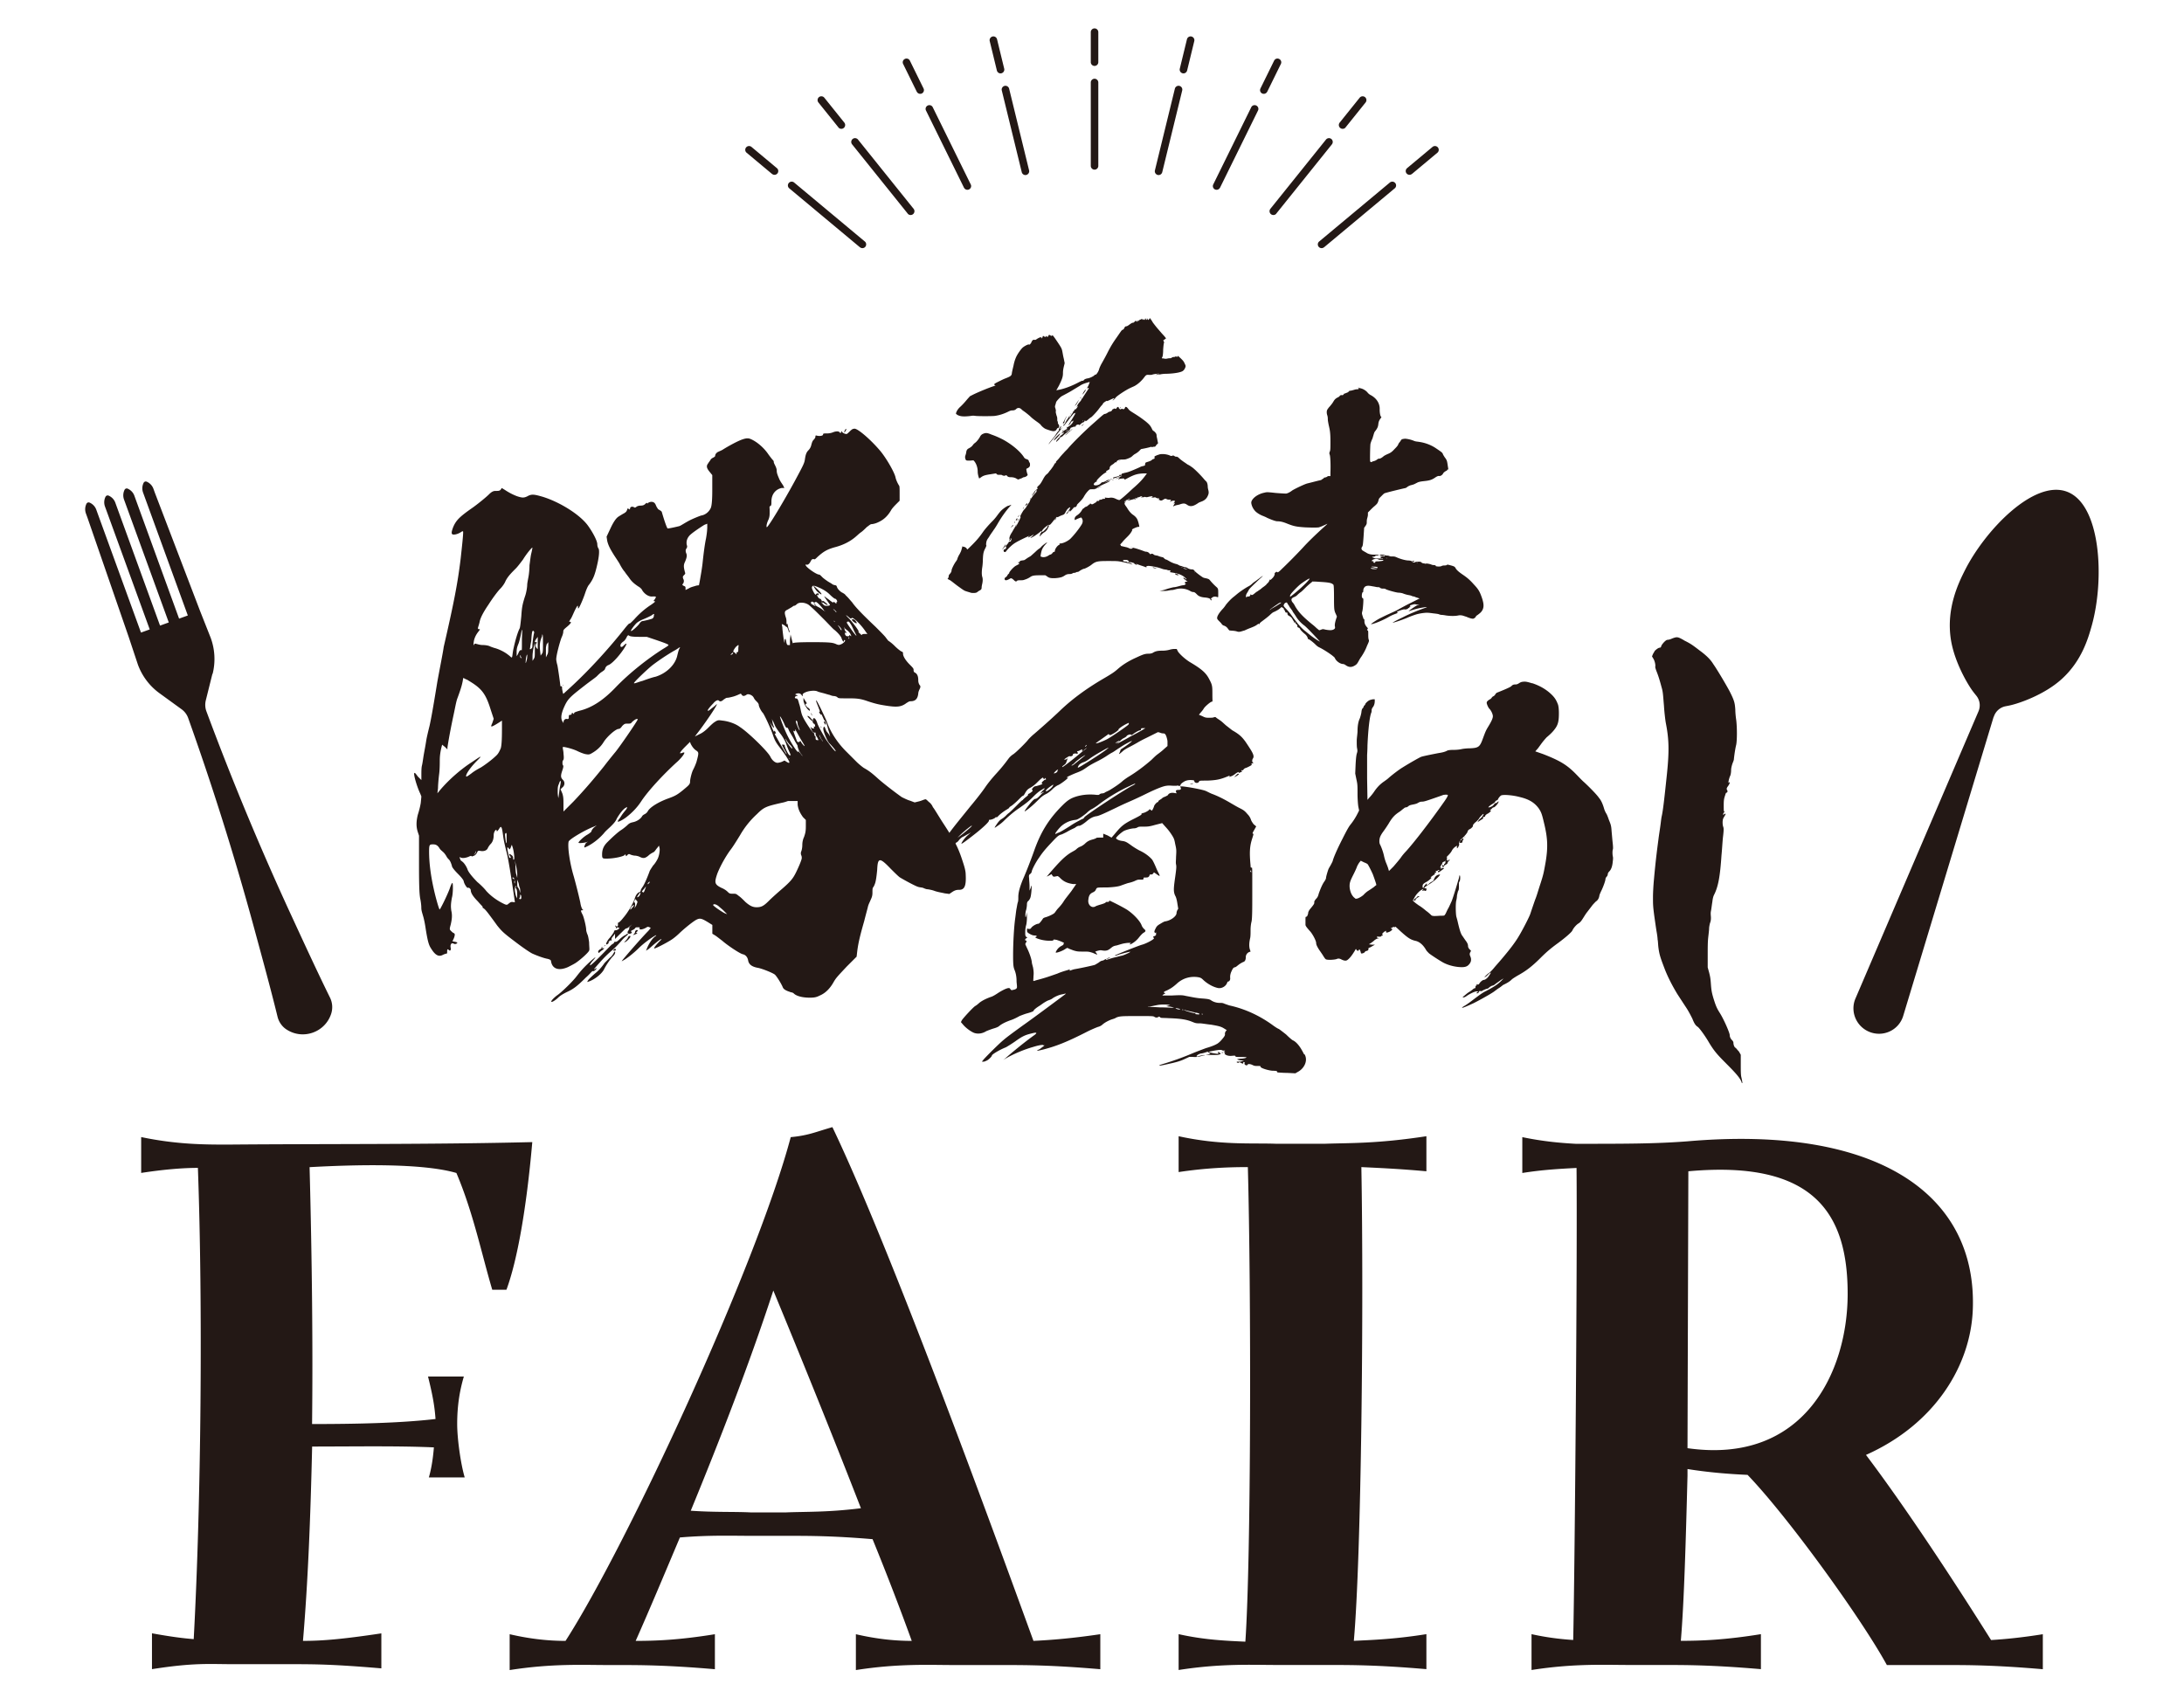
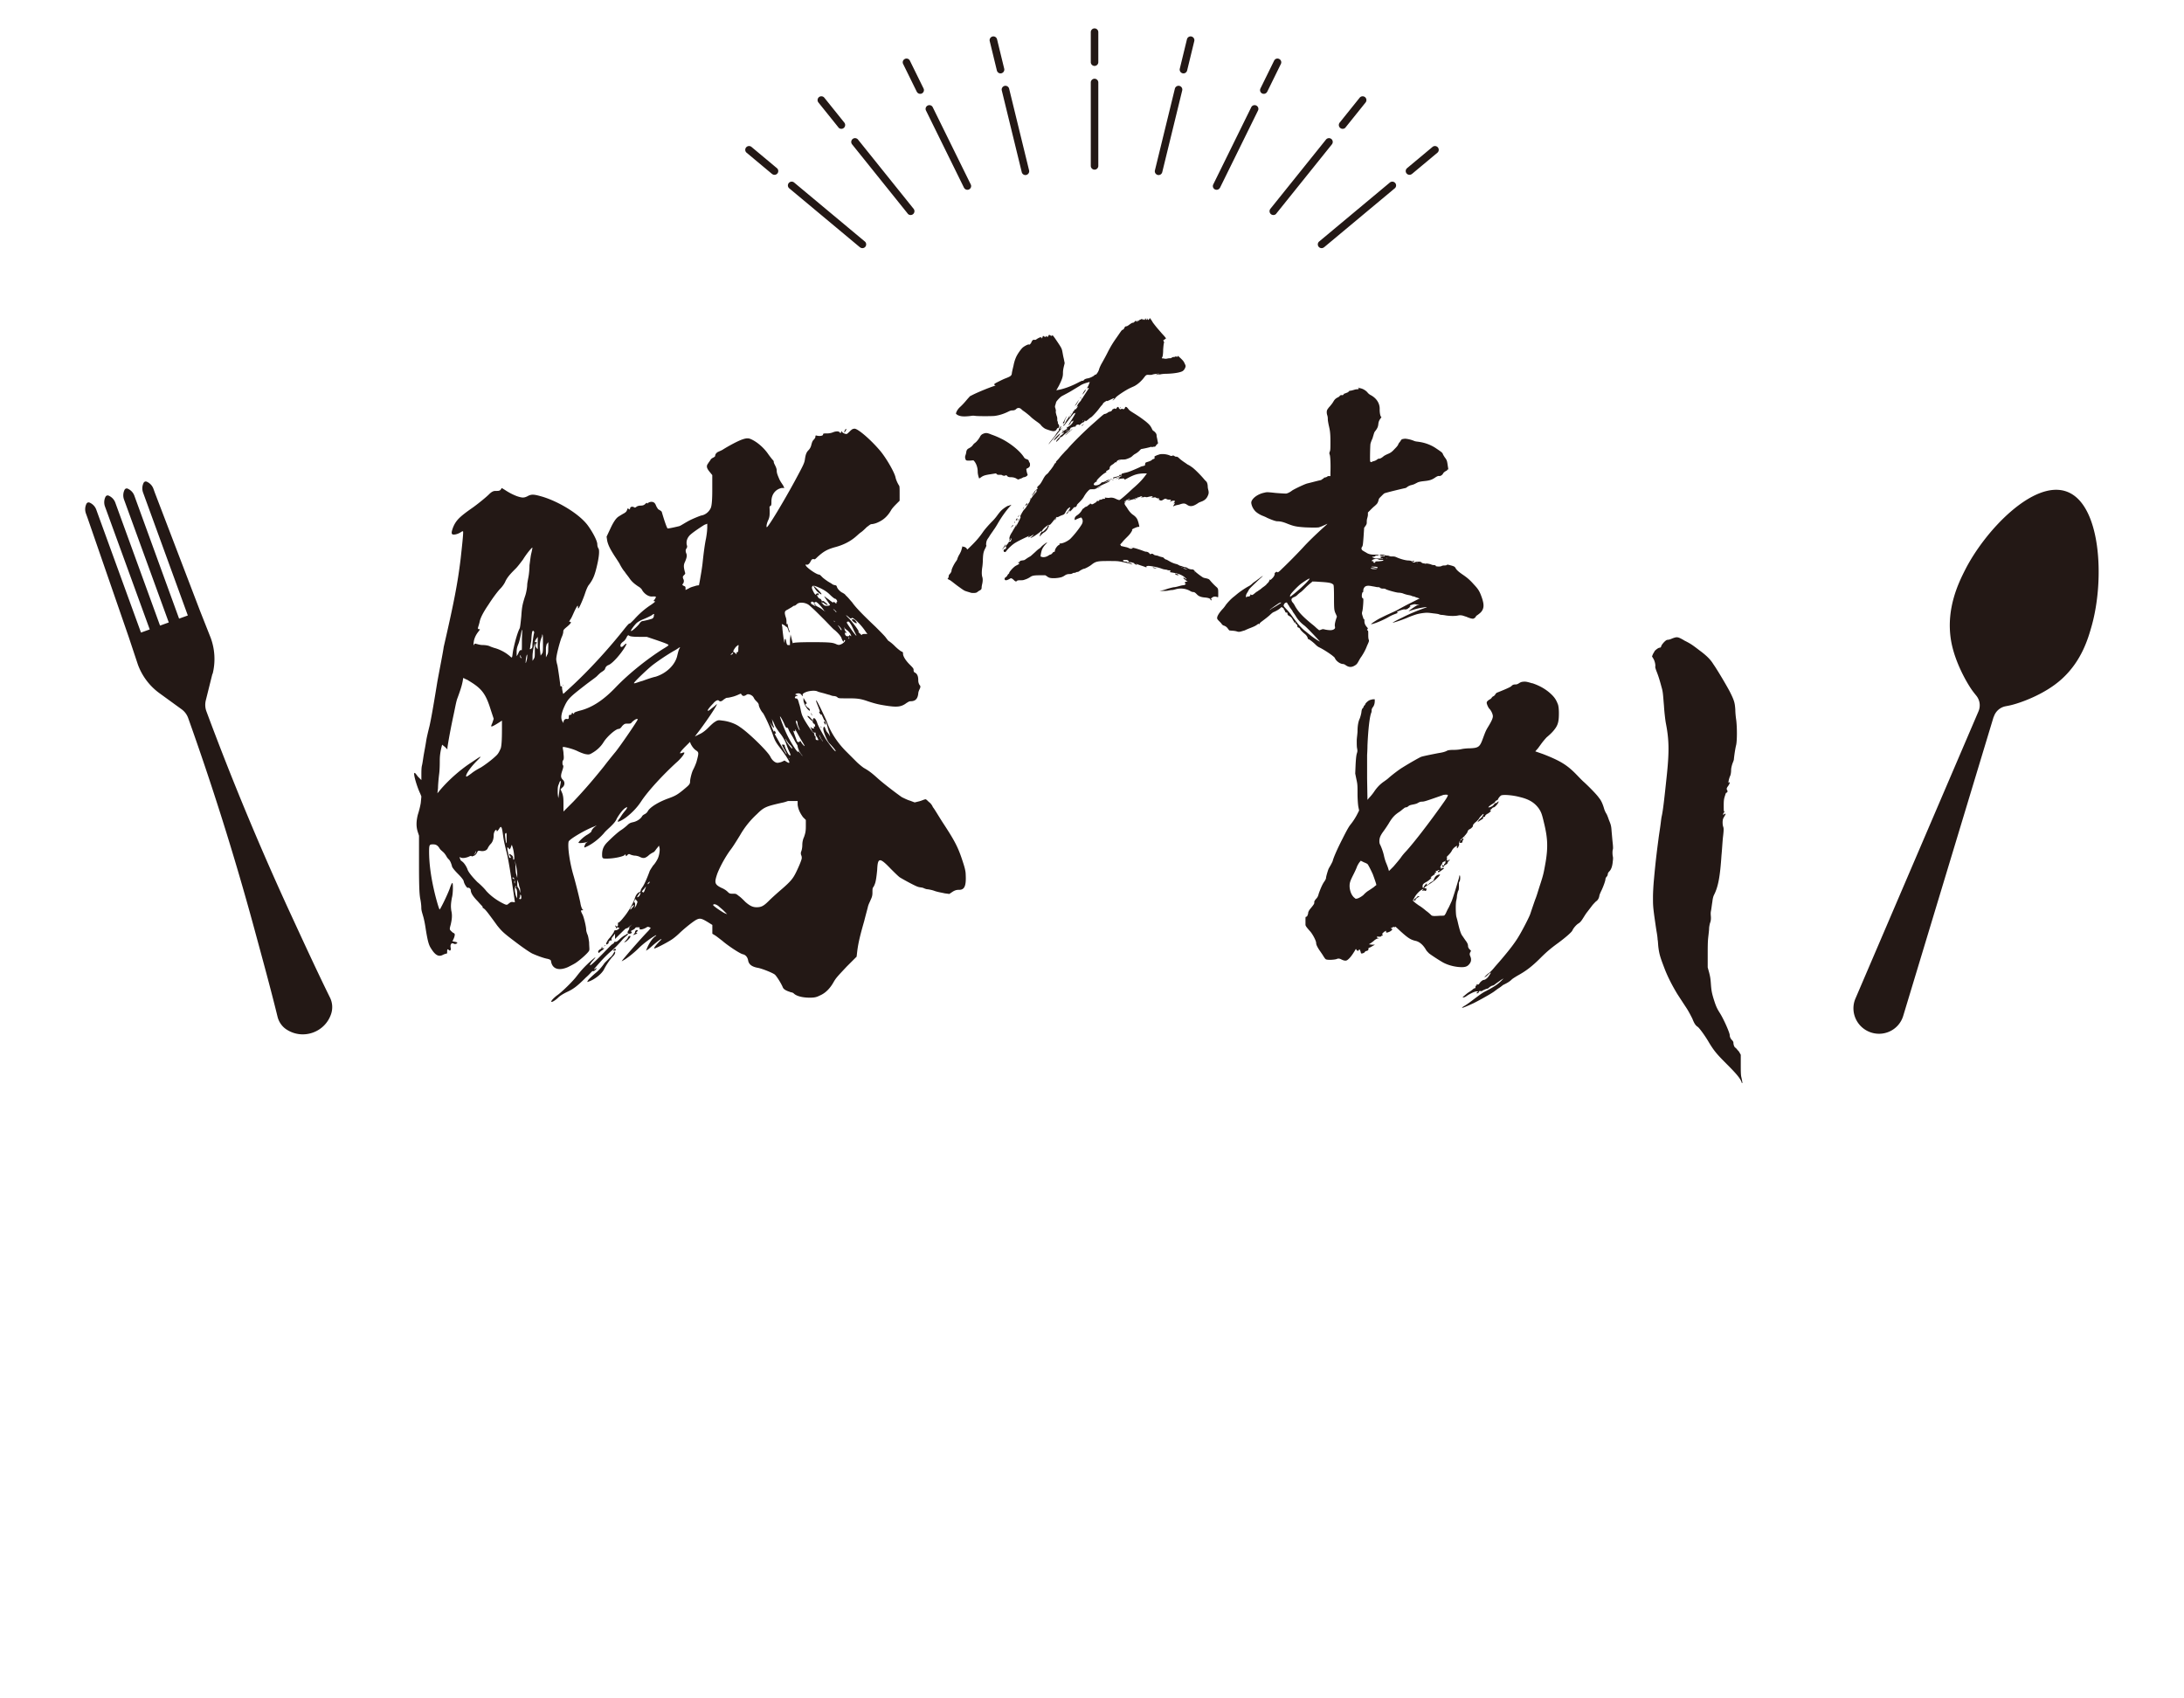
<svg xmlns="http://www.w3.org/2000/svg" id="b" viewBox="0 0 360 280">
  <defs>
    <style>.g{fill:#231815;stroke-width:0}</style>
  </defs>
-   <path d="M87.74 188.29c-.96 11-2.48 19.52-4.26 24.34h-2.34c-1.79-6.05-3.16-12.79-5.91-19.25-5.64-1.65-16.64-1.38-24.2-.96.41 15.67.55 29.7.41 42.35 7.01 0 14.44-.14 20.35-.83-.14-1.92-.41-3.71-1.24-7.01h5.91c-.69 2.34-1.1 4.81-1.1 7.84 0 2.34.55 6.46 1.24 8.8h-5.91c.41-1.38.69-3.16.83-4.95-5.77-.27-13.47-.14-20.07-.14-.27 11.82-.69 22.41-1.51 32.04 3.16 0 6.46-.27 12.92-1.24v5.77c-8.11-.69-11-.69-15.4-.69h-9.07c-3.85 0-6.32-.28-13.34.82v-5.91c3.02.55 5.09.82 6.88.96 1.24-22.82 1.51-55.14.69-77.69-2.61 0-5.77.28-9.35.83v-5.91c5.91 1.24 10.59 1.24 14.3 1.24 16.36-.14 33.41 0 50.19-.41ZM181.37 269.42v5.77c-8.11-.69-12.24-.69-16.64-.69h-7.7c-3.85 0-8.94-.27-15.95.83v-5.91c3.57.83 6.6 1.1 9.21 1.1-1.79-4.95-3.99-10.72-6.46-16.77-6.6-.55-10.31-.55-14.3-.55h-5.77c-3.02 0-6.87-.14-11.69.27-2.61 6.19-5.09 12.1-7.29 17.05 3.3 0 7.15-.14 13.06-1.1v5.77c-8.11-.69-12.24-.69-16.64-.69h-1.24c-3.85 0-8.94-.27-15.95.83v-5.91c3.57.83 6.6 1.1 9.21 1.1 10.17-15.81 31.49-61.87 37.12-83.05 2.89-.27 3.99-.82 6.87-1.65 9.49 19.8 25.99 65.04 33.14 84.7 2.89-.14 6.32-.41 11-1.1Zm-51.84-20.08c3.3-.14 6.88 0 12.38-.69-4.81-12.38-10.17-25.58-14.44-35.89-3.85 11.82-8.8 24.61-13.61 36.3 3.99.28 7.15.14 9.9.28zM235.12 193.1c-4.54-.41-7.84-.55-10.72-.69.41 22.96 0 64.07-1.24 78.1 3.02-.14 6.74-.27 11.96-1.1v5.77c-8.11-.69-12.24-.69-16.64-.69h-8.25c-3.85 0-8.94-.27-15.95.83v-5.91c4.26.96 7.97 1.1 11 1.24.96-13.89.96-57.89.41-78.24-3.16 0-6.87.14-11.41.82v-5.91c6.88 1.51 11.96 1.1 15.95 1.24h8.25c4.12-.14 8.52 0 16.64-1.24v5.77ZM336.73 269.42v5.77c-8.11-.69-12.24-.69-16.5-.69h-9.21c-4.13-7.56-16.22-24.34-22.96-31.35-3.16-.14-6.46-.41-9.9-.96v1.1c-.27 10.31-.55 20.76-1.1 27.22 3.3 0 7.29-.14 13.2-1.1v5.77c-8.11-.69-12.24-.69-16.64-.69h-5.22c-3.85 0-8.94-.27-15.95.83v-5.91c2.47.55 4.81.83 6.87.96.28-13.2.69-63.25.55-77.82-2.61.14-5.5.28-8.94.83v-5.91c3.3.69 6.19.96 8.8 1.1 8.25 0 13.06 0 18.43-.41 31.62-2.75 47.85 8.94 47.02 27.91-.41 9.07-6.19 18.7-17.6 23.79 6.74 8.94 14.57 20.9 20.62 30.52 2.34-.14 5.09-.41 8.53-.96m-58.57-30.67c19.25 2.75 26.4-12.65 26.4-25.44s-5.09-22.14-26.26-20.21zM199.05 173.39l-.43.14c-.21.07-.5.14-.57.14-.29 0-.93.36-.79.5.07.07.29-.07.65-.14s.57-.14.64-.07-.14 0-.29.07c-.43.14-1 .29-1.65.21h-.57l-.93.43c-.65.29-1.22.43-1.79.57-.93.21-2.15.5-2.22.43s.43-.21.93-.36c1.15-.36 2.65-.86 4.52-1.65.86-.36 1.86-.72 2.22-.86.72-.21 1.36-.43 1.86-.72.14-.07.5-.36.79-.72.5-.57.5-.72.5-.86-.07-.21.14-.57.29-.64.07 0-.29-.21-.65-.43-.43-.21-.72-.29-1.94-.5-.72-.07-1.51-.22-1.86-.22-.5 0-.64 0-1.15-.21-.86-.36-1.72-.57-3.94-.64-1.15-.07-1.29 0-1.43-.14s-.21-.14-.29-.07c-.21.14-.43.14-.65 0-.21-.14-.29-.14-2.72-.14-2.58 0-3.08 0-3.66.29-.07.07-.29.14-.5.21-.5.14-1.22.5-1.65.86-.21.21-.5.36-.79.43-.21.07-1.08.43-1.79.79-3.23 1.65-5.16 2.44-7.53 3.01-.86.21-.86.14-.43-.07.21-.07.5-.36.72-.5s.22-.22.14-.22q-.14.07-.14 0c0-.07-.5-.07-1.65.29-1.51.43-3.23 1.15-4.59 1.94l-.36.21.29-.21c1.22-1.08 3.23-2.72 4.73-3.8q.93-.65-.07-.43c-1.22.29-1.65.43-2.94 1.36-.72.5-1.43.93-1.58 1-.93.36-2.29 1.15-2.29 1.36 0 .14-.5.64-.79.79-.14.07-.43.21-.57.21h-.29l.29-.36c.43-.5 2.58-2.65 3.3-3.23.57-.5 1.86-1.43 3.15-2.37 1.65-1.15 7.03-5.16 7.1-5.23 0-.07-.21 0-.5.07-.5.07-1.08.29-1.65.65-.14.14-.5.29-.72.36-.21.07-.57.29-.79.43-.21.14-.5.36-.72.5-.36.21-.93.64-.93.79 0 .07-.29.21-1.08.43-.29.07-.86.29-1.22.43-.36.21-.93.5-1.36.65-.86.29-1.58.64-2.01 1-.14.14-.5.29-1 .43-.43.14-1 .36-1.15.43-.57.36-1.29.5-1.94.29-.43-.14-1.29-.72-1.79-1.29l-.43-.5.14-.29c.21-.36 1.86-2.15 2.22-2.37.14-.07.43-.29.65-.5.43-.36 1.15-.72 1.94-1 .29-.07.86-.43 1.29-.72q1.65-1 1.86-.64t.43.21c.14 0 .36-.07.5-.14.21-.14.21-.21.21-.43s-.07-.64-.07-.93c0-.72-.14-1.36-.36-1.86-.14-.43-.21-.64-.21-2.29 0-2.08.14-4.73.36-6.24.07-.5.14-1.22.22-1.58.07-.36.14-.86.21-1 .07-.21.07-.5.07-.86 0-.79.29-1.72.72-2.8.64-1.43 1.51-3.73 1.86-4.73 1.08-3.08 2.37-5.23 4.66-7.53.93-.93 1.43-1.22 2.37-1.51 1-.29 1.94-.36 2.94-.29.65.07.72.07.86-.07.07-.07.29-.14.43-.14s.36-.07.43-.14.43-.21.72-.36c.72-.43 1.58-1 2.08-1.43.21-.21.72-.57 1.07-.79 1.43-.86 2.72-1.86 3.8-2.8.22-.21.65-.65.93-.86s.86-.64 1.15-.93l.57-.5v-.72c0-.29-.14-.72-.21-.93-.14-.29-.21-.43-.5-.43-.21 0-.43-.07-.57-.14l-.29-.07-.72.36-1.29.64c-.29.14-.86.43-1.22.64-.36.22-1 .57-1.43.79s-.93.5-1.15.72c-.64.57-.72.57-.5.21.07-.21.14-.36.14-.43s.14-.14.36-.29c.36-.22 1.43-1 1.51-1.15s-1.29.57-2.01 1.08c-.36.21-.93.64-1.22.79-.29.14-.72.43-.93.57s-.79.5-1.36.79-1.29.65-1.79 1c-.72.5-.93.65-1.86 1-.57.22-1.15.5-1.29.57-.29.14-.36.29-.14.21.43-.14-.93.93-1.51 1.22-.21.07-.65.36-.93.64-.36.36-.64.57-1 .79-.43.21-.72.36-1.36 1-.79.79-1.43 1.36-2.15 1.86q-.43.29.65-1.08c.64-.79.86-.93 1-.93s.36-.14.57-.36l.57-.57c.36-.21.36-.29-.07-.07l-.29.14.36-.43c.21-.21.43-.36.36-.43s-.29.14-.57.29q-.54.315-1.29 1.08c-.79.79-1.08 1-2.29 1.86-1.08.72-2.08 1.65-2.58 2.15-.21.21-.57.5-.79.65-.21.14-.5.36-.64.43s0-.14.29-.57.57-.72.72-.79c.07-.07.36-.21.5-.36.21-.14.5-.5.72-.65.21-.14.79-.72 1.29-1.22s.93-.93 1-.93.07-.07.14-.14.29-.29.5-.43q.36-.29.29-.36t.14-.14c.14-.07.36-.21.43-.29.21-.14.21-.21.14-.29-.07-.07-.14-.14.07-.36.14-.21.36-.29.43-.29.14 0 1.07-.29 1.15-.36s0 0-.07-.07-.07-.21.21-.43c.22-.21.36-.29.36-.21s.07.07.07-.07c0-.21-.07-.29-.14-.14-.07.14-.29.07-.29-.07 0-.21-.36.07-1.07.79-.36.36-.86.72-1.15.86-.36.21-.5.36-.79.86-.14.29-.36.5-.36.43s-.29.21-.72.64-.93.86-1.15 1c-.21.14-.36.21-.36.29s-.14.14-.36.29c-.5.29-1.08.72-1.43 1.08-.21.21-.29.29-.36.21s-.07 0-.14.07c-.14.14-.64.36-.93.36-.07 0-.14 0-.14.14.07.14-.79 1-2.15 2.08-1 .79-2.29 1.79-2.37 1.72-.07-.07.5-.93 1-1.36l.57-.5-.36.21c-.43.21-.5.29-.93.5-.21.07-.43.29-.64.5-.14.21-.36.43-.43.43s-.36.36-.64.64-1 1.08-1.51 1.65c-2.01 2.22-2.37 2.51-2.01 1.79.14-.29.57-.64 1-.93.14-.07.36-.36.5-.57.29-.43.72-1.22.64-1.29s-1.36 1.58-2.37 2.87c-.29.36-.43.65-.5.65s.29-1.08.43-1.51c.43-1.15 1.22-2.37 2.01-3.23.21-.21.79-1 1.15-1.51.93-1.29 2.37-3.01 3.51-4.44 1.08-1.29 2.08-2.58 2.51-3.23.5-.72 1.08-1.43 1.86-2.29.79-.86 1.36-1.58 1.94-2.37.21-.29.5-.57.86-.79.57-.43 1.79-1.65 2.29-2.22.14-.21.64-.72 1.07-1.07 1.08-.93 2.8-2.44 4.23-3.8 2.01-1.94 4.37-3.66 7.03-5.23 1.72-1 2.01-1.22 2.58-1.72.65-.57 1.58-1.22 3.01-1.86 1.08-.5 1.43-.64 2.01-.64.36 0 .57-.07.72-.14.43-.29.86-.36 1.58-.36.5 0 .86-.07 1.15-.14.21-.07.57-.14.79-.14h.43l.21.43c.36.5 1.15 1.22 1.94 1.72 2.08 1.22 2.72 1.86 3.23 2.87.5.93.5 1.15.5 2.51 0 1.15.07 1.15-.07 1.15-.21 0-1.15.79-1.36 1.15-.07.14-.29.43-.5.65l-.29.36.5.21c.43.21.57.29 1.08.29.36 0 .72 0 .86-.07.21-.07.29-.07.43.07.07.07.43.29.72.5s.72.65 1 .86.72.57.93.72c1.15.65 1.58 1.08 2.15 1.86.29.43.72 1.08.93 1.43.43.72.5 1.08.29 1.36-.14.21-.14.57 0 .64s.07.14-.07.14-.21.07-.14.14c.07 0 0 .07 0 .14-.07.07-.72.43-1 .5-.07 0-.29.14-.36.29q-.14.14-.21.07c-.07-.07 0-.07-.07 0 0 .07-.07.07 0 .14s.07.14 0 .14-.21.07-.36.14q-.22.07-.14 0c.21-.21-.14-.14-.5.14-.36.29-.64.43-.93.5-.14.07-.14 0-.07-.07s0-.14-.07-.07c-1.36.57-1.94.72-3.58.79-1.22 0-1.29 0-1.36.14-.07.21-.36.29-.57.21q-.21-.105-.21-.21c0-.14-.07-.21-.29-.21-.43-.07-1 0-1.36.21-.5.29-.64.5-.64.57.07.14-.21.21-.36.14q-.105-.105-.21 0h-.57c-.29 0-.72-.07-1.15 0q-.79.07-3.3 1.29c-.86.43-1.94.93-2.44 1.15s-1.65.72-2.51 1.15c-2.08 1-2.87 1.36-3.3 1.43-.57.07-1.08.36-1.58.79s-1.15.86-1.36.79c-.07 0-.29.07-.57.29-.07.07-.43.21-.72.36-.29.14-.65.36-.79.43s-.72.36-.79.36c-.5.14-.64.29-1.79 1.51-.86.93-1.29 1.43-1.86 2.29-.57.79-1.15 1.94-1.22 2.29 0 .14-.14.36-.29.43-.14.14-.21.21-.14.72 0 .29.07.86.07 1.29v.72l.21-.5q.14-.5.14-.21c0 .43-.07 1.43-.21 1.86-.07.21-.21.43-.36.57q-.21.14-.21.57c0 .21-.07.72-.14.93-.14.36-.14 1.22-.07 1.15s.07-.21.14-.43l.07-.43v.93c0 .5-.07 1.08-.14 1.29s-.14.72-.14 1.08c0 .5 0 .64.14.79l.21.14-.21.14c-.21.14-.21.36 0 .36.07 0 .14.07 0 .29l-.14.29.29.64c.36.72.72 1.72.79 2.29 0 .21.14.65.21.93.07.43.14.86.07 1.43 0 .43-.07.72 0 .79.07 0 .29-.07.5-.14.29-.07.79-.21 1.29-.36.5-.14 1.51-.5 2.15-.72.64-.29 1.43-.5 1.65-.57s.43-.14.5-.14 0 0-.07.07c-.14.07-.14.14 0 .14.07 0 .36-.14.72-.22 1.22-.21 3.15-.64 3.37-.72.14-.07.36-.21.5-.29.14-.07.36-.29.57-.36s.36-.07.43-.14.29-.14.57-.29q.5-.21.43-.14c-.07.07-.29.21-.43.21s-.29.07-.21.14c.07.07.21 0 .43-.07s.65-.21 1-.29c.36-.07 1.08-.29 1.22-.29.64-.21 1.51-.64 1.29-.64-.14 0-.93.21-1.72.43-.43.14-.72.29-.79.21-.07-.07 3.94-1.65 4.45-1.79.79-.21 2.08-.93 2.01-1.08 0-.07-.14-.14-.14-.21s0-.14.07-.07c.07 0 .07.07.07 0s.14-.07.21-.14c.14-.07.14-.14.14-.36s0-.21-.07-.14-.07.07-.14 0-.14-.14.07-.57.29-.57.79-.86c.36-.22.72-.43.86-.43.93-.14 1.86-.86 1.86-1.36 0-.14.07-.36.14-.5l.14-.22-.14-.86c-.07-.5-.21-1.08-.36-1.29-.29-.65-.29-1.08 0-3.08.21-1.51.21-1.72.14-2.08-.07-.29 0-.72 0-1.22.07-1.15.07-1.22-.14-2.15-.14-.79-.21-.93-.57-1.51a8.7 8.7 0 0 0-1-1.29l-.57-.64-1.15.29c-1 .29-1.29.29-1.94.29s-.79 0-1 .14c-.14.07-.36.14-.5.14-.43 0-1.29.22-1.72.43-.5.29-1.36 1.08-1.29 1.22s.43.36 1 .43.79.22 1.58.79c.29.21.86.57 1.29.79.93.43 1.65 1 2.08 1.51.14.21.43.79.72 1.51.29.65.57 1.08.5 1.15s-.5-.29-.72-.43l-.21-.14-.14.21c-.14.14-.22.14-.36.14s-.21 0-.21.07-.07.22-.14.29c-.14.14-.29.14-.57.14s-.29 0-.29.14-.07.21-.21.21h-.5c-.14 0-.29 0-.72.21-.29.14-.79.29-1.15.36-.21.07-.86.29-1.22.43q-.65.22-2.22.29c-1.43 0-1.58 0-1.72.14-.07.07-.14.29-.21.36 0 .07-.21.21-.36.29-.5.21-.72.5-.79 1.22-.14.86.57 1.51 1.22 1.08.14-.07.36-.14.57-.21.5-.14 1-.29 1.08-.43 0-.07.21-.07.36-.07s.21-.07.21-.14 0-.07.07-.07c1.08.5 2.72 1.36 3.08 1.65.93.65 2.01 1.79 2.22 2.51.07.14.21.36.36.5.36.29.29.43-.07.64-.14.07-.43.36-.72.72-.43.57-.93.93-1.36 1.15l-.21.07.07-.14.14-.14h-.36c-.21 0-.72.07-1 .14s-.72.21-1 .29c-.43.07-.57.14-.86.36-.5.43-.72.5-1.15.5-.21 0-.5-.07-.64-.07-.22 0-1 .21-.86.29.07 0 .36.43.29.43s-.36-.14-.72-.29c-.65-.21-.72-.21-1.58-.21-.79 0-1 0-1.65-.21-.36-.14-.79-.29-.86-.36s-.21 0-.43.14c-.5.36-1.58.72-1.58.57 0-.07.07-.21.21-.43.21-.29.36-.43.72-.64.29-.14.36-.22.36-.29s0-.14.07-.14c.14-.07-.57-.36-1.22-.57-.43-.07-.5-.07-.5 0-.07.14-.14.14-.72.14-.65 0-1.36-.14-1.94-.36-.36-.14-.43-.21-.21-.29.21-.07.07-.21-.21-.21-.36 0-.64-.14-1-.36-.21-.14-.29-.21-.29-.43v-.36l.29.07c.21 0 .29 0 .43-.22.22-.29.86-.64 1.15-.64.14 0 .43-.36.72-.79.07-.14.21-.21.5-.29.5-.14 1.43-.57 1.51-.79.07-.07.29-.43.57-.72s.64-.72.86-1.08c.21-.36.86-1.15 1.29-1.72l.79-1.15h-.5c-1-.14-1.58-.43-2.15-1-.29-.29-.43-.36-.57-.29-.07 0-.29.07-.43.07s-.21-.07-.29-.21l-.14-.21-.36.21-.43.21.36-.43c1.79-2.08 2.58-2.87 3.58-3.51.36-.21.79-.43.93-.57s.43-.36.65-.43c.21-.07.57-.29.79-.5.43-.43.79-.57 1.36-.72.22-.07.43-.14.5-.21s.29-.07.65-.07h.5v-.65l.72.29.65.36.5-.57c1.07-1.29 1.43-1.65 3.15-2.51 1-.5 1.36-.72 1.29-.79s.07-.14.36-.21.93-.43.93-.57c0-.07.14 0 .21.07l.21.14.14-.21c.07-.14.21-.43.21-.5.07-.29.5-.72.65-.72.07 0 .07-.07.07-.14s.07-.07.14-.14.36-.21.5-.36.43-.21.57-.29c.14-.07.29-.14.36-.21.14-.29.5-.43 1-.36l.43.07-.07-.21c-.14-.29.07-.36.43-.36s.43-.14.29-.43l-.07-.14h.43c1.36.14 3.37.57 3.73.72.21.07.72.36 1.08.5.79.29 1.72.72 2.94 1.43.5.29 1.22.72 1.65.93.72.36.86.5 1.29 1 .36.36.5.72.57.93s.22.43.43.72l.43.36-.36.64c-.29.5-.29.57-.14.57.07 0 .07.07-.14.72-.43 1.29-.5 2.29-.29 4.52 0 .36.07.36.14.36.14-.14.14.07.14 1.86v2.65c0 2.08 0 4.02-.14 4.45-.07.29-.14.79-.14 1.29s0 1.08-.07 1.36c-.14.64-.21 1.22-.07 1.79l.14.43-.22.07a.92.92 0 0 0-.57.86c0 .43-.14.72-.43.79-.14.07-.43.21-.72.43s-.5.43-.64.43c-.29.07-.36.21-.65.86-.14.43-.14.57-.14.86.07.36-.14.65-.36.65-.07 0-.07.07-.14.21-.21.57-.86.93-1.43.86-.79-.14-1.72-.64-2.44-1.29-.36-.36-.5-.43-.86-.5-1.29-.21-2.58.14-3.58 1.08-.64.57-1 .79-1.58 1.08-.5.21-.65.29-.43.43.14.07.14.14.07.14s-.21.07-.29.14l-.14.14h1.58c1.43-.07 1.72-.07 2.29.07 1.15.21 1.72.36 2.8.43.93.07 1.15.14 1.36.29.43.29.93.43 1.43.43.36 0 .5 0 .79.14.21.07.57.21.86.29 2.58.57 5.02 1.72 7.17 3.3.29.21.72.5.93.57.22.14.86.64 1.22.93.43.43.93.86 1.07.93.5.21 1.08.86 1.51 1.65.22.36.36.72.36.65s.14.07.21.29c.36 1-.29 2.15-1.29 2.65l-.36.21-1.36-.07c-.72 0-1.43-.07-1.51-.07s-.14-.07-.14-.14q0-.14-.64-.14c-.64 0-2.08-.43-2.08-.65 0-.14-.07-.14-.5-.14-.36 0-.5 0-.79-.14-.43-.22-.79-.22-.86-.07-.07.14-.22.14-.43 0-.07-.07-.07-.14-.07-.29.07-.14 0-.14-.14-.14-.07 0-.07.07-.07.14 0 .14-.07.14-.36 0-.21-.14-.29-.14-.36-.07s-.14.07-.29 0q-.14-.07 0-.14h.29c.07 0 .36 0 .5-.07l.36-.07-.43-.07c-.22 0-.5-.07-.65-.14q-.21-.07.43-.14c.36 0 .79-.07.93-.14.21-.07.21-.14-.65-.14s-1 0-1.08-.14c-.07-.14-.14-.07-.43-.07-.5.07-.93 0-1.22-.21q-.21-.14-.07-.22c.07 0 .07-.07-.07-.14s-.22-.14-.07-.14c.07 0 .14 0 .14-.07.07-.07 0-.07-.14-.07s-.29 0-.36-.07c-.07-.14-1.36.07-2.22.29l.21.07c.5.14.57.14 1 .21.5.07.5 0 .43-.07s-.07-.14 0-.21q.07 0 .14.07c.07.07.14.14.21.14.21.07-.21.29-.57.29h-1.86l.36-.07c.43-.07.5-.22.29-.22-.07 0-.14-.07-.21-.14l-.07-.07Zm-42.44-34.2c-.29.29-.29.36-.14.29.21-.14.79-.79.79-.86 0-.14-.14.07-.64.57Zm3.58-3.08c0-.07-1.22.86-1.94 1.58l-.43.43.5-.36c.57-.43 1.36-1.08 1.65-1.36.14-.14.22-.21.22-.29m13.41-6.74c-.07 0-.79.5-1 .72s-.29.36-.14.36c.21 0 .93-.57 1.07-.86.07-.14.14-.21.07-.21Zm.79-2.51c-.14 0-.79.64-.65.64.22 0 .57-.21.57-.36 0-.07 0-.14.07-.22q.07-.07 0-.07Zm11.97 2.65c-1.94.86-4.01 2.15-5.38 3.23-.29.21-.72.5-1 .64-.29.14-.64.43-.86.65-.5.43-1.22.93-1.58 1.07-.14.07-.43.07-.72.14-.72.14-1.51.57-2.01 1.08-.36.36-.93 1.07-.86 1.15.07.07.29-.14.57-.21.36-.14.93-.5 1.86-1.08.72-.5 1.58-.93 1.86-1.08.36-.14.43-.21.5-.36.14-.29 6.09-4.23 7.81-5.16.29-.14.57-.29.57-.36s-.14 0-.79.29Zm-7.24-6.17c-.07 0-.43.29-.5.36 0 .07-.14.07-.21.14q-.14.07-.07 0c.07-.07.07-.29 0-.29s-.14.07-.29.14c-.14.07-.29.14-.36.14-.14 0-.21.14-.07.21s0 .29-.14.21c-.07 0-.29-.07-.43 0-.22.07-.22.14-.22.21.07.14-.36.29-.5.21-.07-.07-.72.36-.86.5s.21.07.43-.07l.14-.22-.07.22c-.07.14-.14.43-.21.57-.07.21-.14.29-.43.5-.21.14-.29.29-.21.29s.65-.43 1.29-.93c.65-.5 1.51-1.22 1.94-1.58.5-.36.86-.64.79-.64Zm-.86 1.51c-.29.21-.86.64-1 .79-.21.21-.43.43-.5.43s-.07.07-.14.14q0 .07.36-.14c.36-.29 1.43-1.15 1.86-1.51.14-.14 0-.07-.57.29Zm4.44-1.58c-.14 0-2.65 1.43-3.15 1.86-.29.21-.65.43-.86.5-.43.14-.79.36-.93.64-.07.14-.14.21-.07.29s4.16-2.51 4.8-3.08c.14-.14.29-.21.21-.21m-3.8-.28-.07.14.14-.07c.07-.07.14-.14.14-.22s-.07 0-.21.14Zm6.67-3.59c-.57.29-1.29.79-1.22.93 0 .07.07.14 0 .14s0 0 0-.07-.07 0-.14.07c-.21.21-1.07.72-1.22.72-.07 0-.21-.07-.21-.14-.07-.07-.07 0-.29.14-.79.57-1.94 1.36-1.86 1.36.14.07 1.22-.36 1.79-.65.72-.36 3.51-2.29 3.58-2.44.07-.07.07-.14.07-.21 0-.14 0-.07-.5.14Zm-1.07 2.72c-.07 0-.57.29-.64.36s.43-.07.57-.21c.07-.07.14-.14.07-.14Zm4.3-2.07h-.36c-.29 0-.36 0-.36.22 0 .07-.07.14-.21.14-.29.07-.86.43-1.15.65-.14.14-.22.14-.29.07-.07-.14-.65.07-.72.21 0 .07-.21.22-.5.36s-.64.5-.86.72c-.14.14-.43.36-.21.21.5-.29 1.22-.64 2.22-1.22.57-.29 1.36-.72 1.72-.93zm2.22 45.6c-.79.14-1.36.29-1.58.29-.14 0-.29-.07-.21 0 .07.07.93.07 2.01.14 1.08 0 2.01.07 2.15.07q.22 0-.07-.07c-.14-.07-.5-.14-.72-.14l-.36-.07.29-.07.36-.14h-.21c-.29-.07-1.36-.07-1.65 0Zm3.01.71c.21.07.43.07.5.07s0-.07-.21-.14c-.57-.14-.72-.07-.29.07m.86.07c-.07 0-.07.07 0 .07s.07.07.14 0-.07-.07-.14-.07m.29.08c-.21 0 1.36.5 1.65.5s.36 0 .21.07c-.07.07 0 .14.29.14q.43.07.36-.07c-.07-.14-.36-.14-1.29-.36-.65-.14-1.15-.29-1.22-.29Zm1.43-37.29c-.07 0-.21.07-.36.07q-.21 0 .07-.07c.36-.14.36-.07.29 0m1.51 37.93c-.07 0-.07.07 0 .07s.07.07.14 0-.07-.07-.14-.07m3.37 6.31q.07 0 .07.07c0 .07-.07.07-.14.07s0 0 0-.07 0-.07.07-.07m2.58-45.89c.14 0 .22 0 .07.14-.07.07-.29.22-.43.29l-.29.14.29-.29c.14-.14.29-.29.36-.29Zm2.01 15.99c0 .14.07.21.14.21s.07 0 0-.14c-.14-.21-.14-.14-.14-.07" class="g" />
  <path d="M140.85 70.67c.58 0 2.71 1.84 4.25 3.67.97 1.16 2.32 3.48 2.51 4.35.1.48.39 1.06.58 1.35.1.1.1.48.1 1.35v1.16l-.48.48c-.29.29-.77.77-.97 1.16-.58.97-1.26 1.55-2.13 1.93-.39.19-.87.29-1.06.29s-.48.29-.77.48c-.19.19-.68.68-.97.87s-.77.68-1.16.97c-.87.68-1.93 1.16-3 1.45-1.45.39-2.03.77-3 1.64-.19.19-.39.39-.48.39-.39-.1-.48 0-.68.39-.19.39-.48.58-.68.48-.1-.1-.1 0-.1.1 0 .29 1.74 1.55 2.22 1.55.1 0 .29.19.48.39s.58.48.87.68.68.39.77.48c.1.1.39.19.48.19s.29.1.29.19c.1.39.39.68.77.97.19.1.58.29.68.48l.39.39c.1.1.58.68.68.77.58.87 2.03 2.32 3.87 4.06.87.87 1.64 1.64 1.74 1.84.1.1.29.39.39.48.19.1.68.48 1.06.87.39.39.87.77 1.06.87.29.1.29.19.29.39 0 .39.39 1.06 1.06 1.74.48.48.68.68.68.87s0 .39.19.48c.39.19.58.58.58 1.26 0 .39.1.58.19.77.19.19.19.29.1.58-.1.19-.29.58-.29.87-.1.87-.48 1.26-1.26 1.26-.29 0-.48.19-.68.29-.87.68-1.64.68-3.09.48-1.26-.19-1.84-.29-3.29-.77-1.35-.48-1.93-.48-3.58-.48-1.16 0-1.26 0-1.45-.19-.1-.1-.39-.19-.58-.19s-.48-.1-.68-.19c-.1 0-.68-.19-1.06-.29-.39-.1-.77-.19-.97-.29-.39-.19-1.45-.1-2.03.19-.39.19-.39.29-.39.39.1.19 0 .29-.19 0s-.58-.29-.87-.19c-.19.1-.19.19 0 .19l.29.1-.29.1c-.29.1-.29.39 0 .39.19 0 .29.1.48.87.19.48.29 1.26.39 1.55.1.39.29.77.58 1.26.58.97 1.26 1.93 1.45 2.03.1 0 .1.19.1.29s0 .1.1.19c.1 0 .1.19.1.39s.1.29.29.29h.19l-.19-.39c-.1-.19-.29-.39-.29-.58s0-.29-.1-.29c-.1.1-.39 0-.58-.48l-.19-.48.19.19c.29.19.58.1.39-.1q-.1-.1.1-.1c.19 0 .1 0 .1-.19 0-.1-.1-.29-.19-.29s-.19-.19-.19-.29-.29-.29-.48-.48-.39-.39-.39-.48.29 0 .58.39c.29.29.48.58.39.39-.1-.19-.1-.29 0-.39.19-.19.48.19.68.87.19.48.77 1.55 1.35 2.51.58.87 1.55 2.13 1.64 2.03s-.68-.97-.97-1.26c-.39-.29-1.16-2.22-1.06-2.51.1-.48.19-.39.48.39.1.19.39.48.48.68l.19.29-.1-.29c0-.19-.19-.68-.29-1.06-.19-.77-.29-1.06-.58-1.35-.1-.1-.19-.39-.29-.58s-.19-.48-.29-.39c-.1.1-.1-.1-.19-.19-.1-.19-.19-.19-.1-.19s.19-.1 0-.48c-.19-.58-.58-1.35-.48-1.45s1.55 3 1.74 3.48c.58 1.64 1.64 3.38 3.19 4.93l1.74 1.74c.29.29.87.77 1.16.97.68.39 1.16.68 2.32 1.74.97.87 3 2.42 3.96 3.09.39.19.97.48 1.35.58l.77.29.77-.19c.39-.1.77-.29.87-.29.19-.1.29 0 .68.39.29.19.58.58.68.87.19.19.87 1.35 1.55 2.42 2.03 3.09 2.61 4.16 3.38 6.57.29.87.48 1.55.48 2.13.1 1.84-.19 2.51-1.06 2.51-.29 0-.58 0-1.06.29l-.58.39-.77-.1c-.39-.1-1.06-.19-1.64-.39-.48-.19-1.16-.29-1.26-.29s-.39-.1-.58-.19c-.19-.1-.58-.1-.87-.19-.39-.1-2.03-.97-3-1.55-.19-.1-.87-.77-1.55-1.45-1.84-1.93-2.13-1.84-2.22.19-.1 1.06-.19 1.64-.29 2.03s-.29.77-.39.87-.1.48-.1.87c0 .48-.1.77-.29 1.16-.1.29-.39.77-.48 1.26-.1.39-.39 1.45-.58 2.22-.58 2.03-.97 3.48-1.16 5.03l-.1.87-1.64 1.64c-1.45 1.55-1.74 1.84-2.13 2.51-.58 1.06-1.35 1.84-2.22 2.22-.58.29-.87.39-1.74.39-1.26 0-2.22-.29-2.61-.68-.1-.1-.29-.19-.39-.19s-.29-.1-.58-.19c-.48-.19-.77-.39-.87-.68-.29-.68-.97-1.74-1.26-2.03s-2.22-1.06-2.9-1.16c-.97-.19-1.45-.58-1.55-1.26-.1-.48-.39-.87-.87-.97s-2.51-1.45-3.38-2.22c-.39-.29-.87-.68-1.16-.87l-.48-.29v-1.45l-.77-.48c-.97-.58-1.26-.68-1.84-.39-.39.19-1.55 1.06-2.71 2.13-.39.39-1.06.97-1.55 1.26-.77.48-2.61 1.45-2.71 1.35s.48-.77.97-1.26c.48-.48.19-.39-.87.48-.48.39-.97.87-1.16.97l-.29.19.19-.48c.29-.68.77-1.45 1.26-1.84.29-.19.29-.29.1-.19-.58.29-2.03 1.35-2.8 2.13-.77.77-2.13 1.84-2.61 2.03-.1.1-.19.1-.1 0 .19-.29 3.19-3.77 4.35-4.93l.39-.48-.19-.1c-.19-.1-.39-.1-.48 0-.29.19-.97.48-1.16.29q-.1-.1 0-.19c.1-.1-.1-.1-.29-.1-.29 0-.39 0-.48.19-.1.1-.39.29-.48.29-.19.1-.19.19-.1.29s.1.1 0 .19c-.19.1-.48.19-.58 0-.1-.1-.1-.19.1-.48.1-.19.19-.39.1-.39s.1-.19.29-.39c.39-.39.1-.1-.39.29-.1.1-.29.19-.39.19s-.48.39-.97.87l-.87.87v-.87l-.29.39c-.19.19-.29.39-.29.48 0 .19 0 .29-.1.29s-.1-.1 0-.19l-.19.19q-.29.29-.19.29t-.1.19-.29.1c-.1 0 .19-.68.58-1.06.39-.48.87-1.16.68-1.06 0-.1.19-.19.29-.19.29 0 .68-.29.58-.39s-.48-.1-.39 0q0 .1-.1.1c0-.1 0-.19-.1-.29-.1-.19-.1-.29.1-.1.1.1.19.1.29-.1v-.39q0-.1.1-.1c.1 0 .48-.39.77-.77.68-.77 1.64-2.32 1.93-3.29.19-.58.48-.87.77-.97.1 0 .19-.19.19-.29s.19-.39.39-.68c.39-.68.77-1.64 1.06-2.42 0-.1.39-.68.58-.97.29-.29.58-.77.68-.97.29-.48.48-1.45.39-1.93l-.1-.39-.29.39c-.19.19-.39.58-.58.68s-.58.29-.87.58c-.58.48-.87.48-1.45.19-.19-.1-.58-.19-.77-.19s-.58-.1-.77-.19c-.19-.1-.29-.1-.48.1l-.19.19-.1-.19c0-.1-.1-.19-.1-.1 0 .29-1.74.68-3 .68-.68 0-.77 0-.77-.68 0-.87.29-1.45.87-2.03.97-.97 1.84-1.74 2.32-2.03.29-.19.77-.58.97-.77.29-.29.48-.39.87-.48.58-.1 1.26-.48 1.55-.97.1-.19.29-.29.48-.39s.39-.29.48-.48c.39-.68 1.84-1.55 3.48-2.13 1.06-.39 1.45-.58 2.8-1.74.58-.48.68-.68.68-.97 0-.48.29-1.55.48-1.93.1-.19.39-.77.58-1.35.39-1.45.39-1.55 0-1.84-.48-.29-.77-.77-.97-1.16l-.1-.29-.87.87c-.48.48-.77.87-.77.97s.1 0 .29 0c.19-.1.29-.1.39-.1.19.1-.58 1.06-1.26 1.64-2.22 2.03-4.64 4.64-5.8 6.38-.68 1.06-1.55 1.93-2.42 2.61-.48.39-1.35.87-1.45.77s.29-.48.58-.97c.29-.48.77-.97.87-1.16l.1-.29-.19.1c-.48.19-1.16 1.16-1.55 1.84-.19.48-.58.87-.97 1.26-.29.29-.87.77-1.16 1.16-.77.87-1.64 1.55-2.51 2.03-.39.19-.58.29-.68.29s.1-.58.29-.77l.29-.19-.29.1c-.29.1-1.16.19-1.26.1-.1-.1.77-.97 1.45-1.35.48-.29.68-.48.68-.58s.19-.39.39-.58l.48-.39-.39.19c-1.55.58-4.16 2.13-4.25 2.51-.19.87.19 3.58.87 5.8.29 1.06.77 2.9 1.06 4.25.1.68.29 1.06.39 1.16.19.1.1.1-.1.1-.29 0-.19.19.1.77.19.39.58 1.93.58 2.51 0 .1.1.48.19.68.1.19.19.58.29 1.35 0 .68.1 1.16 0 1.35-.1.29-1.35 1.45-2.22 2.03-.29.19-.87.48-1.26.68-1.55.68-2.61.29-2.8-.97 0-.19-.19-.29-.58-.39-.58-.1-1.64-.48-2.51-.87-.39-.19-1.55-.97-2.8-1.93-1.93-1.45-2.22-1.74-3-2.71-.48-.68-1.06-1.45-1.35-1.84s-.68-.87-.87-.97q-.29-.19-.19-.19c.19 0-.1-.19-.77-.97-.87-.87-1.16-1.45-1.16-1.84 0-.19-.29-.48-.48-.39-.1.1-.58-.58-.68-1.06 0-.19-.39-.68-.97-1.26-.48-.48-.97-1.06-.97-1.26-.1-.39-.29-.87-.48-1.06-.1-.1-.29-.29-.39-.48s-.29-.48-.48-.68c-.19-.19-.58-.48-.68-.68-.29-.48-.58-.68-1.06-.68-.58 0-.68 0-.68 1.16 0 1.93.29 4.06.77 6.19.29 1.35.87 3.38.97 3.38s1.16-2.13 1.64-3.38c.19-.58.39-1.06.48-.97.1.1.1 1.74-.1 2.42-.19 1.06-.19 1.45-.1 2.13.19.77.1 1.45-.1 2.32-.19.68-.19.77 0 .97.1.1.39.39.48.39.19.1.19.19.19.29 0 .19-.1.48-.19.68l-.19.39.48.1c.39.1.39.19.19.29-.19.1-.29.1-.48 0-.39-.19-.58.19-.48.68.1.39-.1.58-.29.39s-.29-.19-.29.19c0 .29 0 .39-.1.39s-.39.1-.58.19c-.68.39-1.26.1-1.93-.97-.39-.58-.58-1.06-.97-3.58-.1-.68-.29-1.55-.39-1.84-.1-.39-.29-.87-.29-1.35s-.1-1.16-.19-1.55c-.1-.68-.19-1.35-.19-5.51v-4.83l-.19-.58c-.29-.87-.29-1.74 0-2.9.19-.58.39-1.35.48-1.93l.1-1.06-.19-.48c-.48-.97-1.16-3.19-.97-3.38.1-.1.29.19.58.58l.58.58v-.87c0-.48 0-1.16.1-1.55s.19-1.16.29-1.74.29-1.55.39-2.22c.1-.68.39-1.84.58-2.61.19-.87.48-2.32 1.26-7.15.29-1.64.97-5.03 1.06-5.8 1.74-7.54 2.32-10.63 2.8-14.6.19-1.74.48-4.35.39-4.45-.1-.1-.29.1-.48.19-.48.29-1.06.39-1.26.29-.19-.1-.19-.39.1-1.16.48-1.16 1.06-1.74 3.29-3.29 1.06-.77 2.22-1.74 2.61-2.13.58-.58.87-.58 1.16-.58.39 0 .58 0 .77-.19l.19-.29.48.29c.58.39 1.26.77 2.03 1.06.87.29 1.16.29 1.74 0 .68-.39 1.16-.29 2.51.1 2.8.87 6.09 2.9 7.44 4.74.77 1.06 1.55 2.51 1.55 3.09 0 .29.1.58.19.68.19.29.1 1.35-.19 2.61-.39 1.74-.68 2.51-1.45 3.48-.19.29-.39.77-.58 1.35-.29.87-.87 2.22-1.06 2.42-.1.1-.1 0-.1-.29q0-.39-.48.58c-.29.58-.58 1.35-.77 1.55-.19.39-.29.39-.1.39.29 0 .29.19-.39.77-.58.48-.68.58-.68.87 0 .19-.1.58-.29.97-.29.77-.87 2.9-.87 3.58 0 .19.1.68.19.97.1.48.48 3.09.48 3.38 0 .1.1.1.19.1s.1.1.1.29.1.58.1.68l.1.29 1.06-.97c3.29-3 6.67-6.77 9.18-9.96.39-.48.68-.77.68-.68s.39-.29.77-.68c.77-.87 1.74-1.74 2.8-2.42.68-.48.77-.58.48-.58-.1 0-.1-.1.1-.29.1-.19.19-.29.19-.39s-.1-.1-.48-.1c-.68.1-1.35-.39-1.74-.97-.1-.29-.48-.58-.68-.68-.58-.39-1.06-.77-1.45-1.35-.19-.29-.68-.87-.77-1.06-.29-.29-.68-.97-.87-1.35-.1-.19-.68-1.06-.87-1.35-.48-.77-.97-1.55-1.16-2.42l-.1-.68.68-1.45q.68-1.45 1.26-1.84c.29-.19.77-.48.97-.58.29-.19.39-.29.48-.58q.1-.29.19-.19c.1.19.29.19.29 0 0-.29.39-.39.68-.19.19.1.19 0 .39-.1.1-.1.39-.19.68-.19.39 0 .58-.1.77-.29s.29-.19.29-.1c.1.1 0 .1.1 0 .19-.19.58-.29.87-.19s.39.29.58.77c.1.1.19.39.39.48.19.1.48.29.48.39.48 1.64.87 2.71.97 2.71.29 0 1.55-.29 1.93-.39.29-.1.97-.58 1.74-.97.58-.29 1.55-.68 1.84-.77.68-.1 1.26-.58 1.55-1.16q.29-.48.29-3v-2.51l-.39-.48c-.48-.58-.68-.97-.29-1.45.1-.19.29-.39.39-.58s.29-.29.48-.39.29-.19.29-.29c0-.29.29-.58.58-.68.19-.1.48-.19.77-.39.77-.48 2.32-1.35 3.19-1.64.58-.19.87-.19 1.16-.1 1.06.39 2.32 1.45 3.09 2.61.29.39.58.77.68.87s.19.19.19.39c0 .1.1.29.19.48.1.19.29.58.29.87 0 .39.1.68.39 1.35.19.48.58.97.68 1.16l.19.39h-.39c-1.06.19-1.74 1.06-1.74 2.22 0 .48 0 .68-.19.77s-.1.1-.1.87c0 .58 0 .87-.19 1.35-.29.58-.39 1.16-.29 1.26.19.1 2.8-4.25 4.64-7.64 1.35-2.51 1.55-2.9 1.64-3.48.1-.68.19-1.16.58-1.55.19-.19.39-.48.48-.87.1-.39.19-.68.39-.87.19-.19.29-.39.29-.48 0-.19 0-.29.29-.19.48.1.97 0 .97-.19s.1-.19.68-.19c.39 0 .77-.1.97-.19.48-.19.97-.19 1.06 0 .19.19.29.1.29-.1 0-.1.1-.1.1 0 .1.19.48.39.77.39.1 0 .39-.29.58-.48.29-.29.48-.39.68-.39Zm-63.91 41.38-.58-.29-.1.58c-.1.48-.19.97-.87 2.8-.19.48-.39 1.64-.58 2.51-.29 1.35-.77 3.67-1.06 5.61v.29l-.39-.39-.48-.39-.1.39c-.19.77-.29 1.45-.29 2.22 0 .39 0 1.45-.1 2.22s-.19 1.84-.19 2.32l-.1.87.39-.48c1.55-1.84 3.58-3.58 5.41-4.74 1.55-1.06 1.64-1.06.68-.1-1.06 1.06-1.84 2.22-1.74 2.51 0 .1.1.1.87-.48.48-.39 1.16-.77 1.55-.97.77-.48 1.93-1.35 2.61-2.03.29-.29.48-.68.68-1.16.1-.39.19-1.06.19-3.19v-1.35l-.29.19c-.29.19-1.35.87-1.45.77s.1-.39.19-.68l.19-.58-.48-1.45c-.68-2.22-1.26-3.19-2.61-4.16-.39-.29-1.06-.68-1.35-.87Zm5.22 24.75q-.29.39-.29.19 0-.19-.1-.19c-.19.1-.39.48-.39.87 0 .48-.1 1.06-.48 1.45-.19.19-.39.48-.48.68-.19.48-.77.58-1.26.48q-.39-.1-.48.19c-.1.19-.19.39-.48.58-.29.1-.39.19-.48.1 0-.1-.29 0-.48.1-.48.19-1.06.29-1.35.1q-.19-.1-.1.1c0 .1.1.19.1.29s.19.19.29.29c.29.19.68.77.87 1.26.1.39.68 1.16 1.64 2.13.48.39 1.16 1.06 1.45 1.45.87.97 2.03 1.74 3.09 2.22.29.1.39.1.58-.1.19-.1.29-.29.58-.29s.48.1.48 0c-.29-2.03-1.06-7.15-1.35-8.12-.19-.77-.48-1.93-.58-2.71-.1-.77-.19-1.35-.29-1.45-.1-.19-.19-.1-.48.39Zm5.61-46.5c0-.19-.97.97-1.55 1.93-.29.39-.87 1.16-1.16 1.45-.77.77-1.35 1.35-1.74 2.13-.1.29-.48.87-.87 1.26s-1.26 1.55-1.93 2.61q-1.26 1.84-1.45 2.8c-.1.48-.29.97-.29 1.06s0 .19.19.19.19 0-.1.39c-.39.48-.68 1.06-.77 1.64-.1.68 0 .68 0 .58.1-.19.19-.29.39-.19.1 0 .58.19 1.06.19s.97.1 1.16.19c.19.1.48.19.77.29.77.19 1.74.68 2.32 1.16.29.19.48.48.58.39.1-.1.1-.77.29-1.55.29-1.35.68-2.61.97-3.19.1-.1.19-1.06.29-2.03.1-1.55.19-1.93.58-3.19.29-.77.39-1.74.39-1.93 0-.29.1-.77.19-1.26.1-.48.19-1.35.19-2.03.1-.68.19-1.55.29-1.93.1-.39.19-.87.19-.97Zm-9.48 50.37-.19.29.19-.19c.1-.1.19-.29.19-.39s0-.1-.19.29m5.22-3c0-.39-.1-.39-.19-.29s-.1.19 0 .97c.1.87.19.77.19.29zm.88 1.64c0-.1-.1.1-.19.39-.1.29-.29.39-.29.29 0-.19-.29-.39-.29-.19 0 .1.1.77.29 1.45 0 .1.1.19.19.19q.19 0 0-.29c-.29-.39-.19-.48.19-.19.19.1.29.29.29.48s0 .29.1.29q.19 0 0-1.26c-.1-.68-.29-1.06-.29-1.16m.28 5.42c-.1-.1-.19-.1-.19 0s.1.1.19.19q.1.1.1 0t-.1-.19m.2.48c0-.1-.1 0-.1.19s.1.29.1.19v-.39Zm.19-2.51-.19-.87.1.77c0 .39 0 1.06.1 1.45l.19.68v-.58c0-.39-.1-.97-.19-1.45Zm0 3.38q-.19 0-.19.58c0 .29.1.77.19 1.06l.19.39v-.77c0-.48-.1-.77-.19-.87-.1-.1-.1-.19 0-.29q.1-.1 0-.1m.97-42.25c0-.1-.1.39-.19.87-.1.48-.29 1.26-.39 1.45-.19.48-.29.77-.29 1.35v.68l.19-.29c.1-.19.19-.48.29-.58.19-.19.29-.19.29-.1.1.1.1-.1.1-1.55 0-.97.1-1.74 0-1.84Zm-.58 41.67-.19-.48v.58c0 .29 0 .58.1.68s.19.29.29.58l.1.39v-.29c0-.19 0-.48-.1-.68-.1-.19-.1-.48-.19-.77Zm.39 2.03q-.1-.1-.1.1c0 .1 0 .29-.1.39s0 .29.19.19c.1 0 .1-.19.1-.29s0-.29-.1-.39Zm0-39.44c0-.1-.1-.1-.1.1s.1.29.19.29.1 0 0-.1-.1-.19-.1-.29Zm1.06-.1c0-.19-.1 0-.19.48-.1.87-.1 1.16.1.39.1-.29.1-.77.1-.87Zm1.06-3.96c-.19-.1-.29-.1-.39 1.64-.1.48-.19 1.06-.19 1.16-.1.19 0 .29.19.1.19-.1.19-.29.19-.58 0-.39.19-1.74.29-2.03 0-.1 0-.19-.1-.29Zm.2 3.19v-1.26l-.19.77c-.1.39-.19 1.06-.19 1.45v.77l.19-.29c.19-.29.19-.39.19-1.45Zm.48-1.74V105l-.29.39c-.29.48-.19.48 0 .48s.19 0 0 .29c-.1.29-.1.39.1.68l.19.19zm.77-.87c-.1 0 0 .19-.1.39-.29.68-.39 1.26-.29 2.22l.1.87.19-.29c.19-.19.19-.48.19-1.74 0-.77 0-1.45-.1-1.45Zm.97 2.12v-.87l-.29.39c0 .1-.1.39-.1.58v1.55l.19-.39c.19-.29.19-.58.19-1.26Zm13.05 47.18c.19 0 0 .29-.19.39-.1.1-.48.39-.77.77-.68.77-1.06 1.16-1.74 1.74-.77.68-1.26 1.16-2.61 2.71q-.39.48 0 .19.29-.19.19 0c-.1.19-.48.48-.58.39s-.48.48-1.16 1.06c-1.55 1.55-2.13 1.93-3.19 2.42-.58.29-1.06.58-1.35.87-.48.48-1.16.87-1.16.68s.39-.58.87-.97c.87-.58 2.71-2.42 3.29-3.19.68-.87 1.16-1.45 2.32-2.51.87-.77 1.06-.87.39-.1-.19.19-.39.48-.48.68-.1.29.29 0 1.64-1.35.97-.97 1.84-1.93 2.03-2.03s.29-.19.29-.29.19-.1.29-.1c.19 0 .48-.29.68-.48s.58-.48.77-.58c.29-.1.39-.29.48-.29Zm-11.02-25.13c-.1-.1-.19.19-.29.48-.19.39-.19.68-.19 1.35 0 .48.1.87.1.97s.1-.58.19-1.35c.1-.77.29-1.35.19-1.45m12.57-10.25c-.19 0-.58.29-.87.58-.1.19-.29.19-.68.19s-.48 0-.87.39c-.19.29-.39.48-.58.48-.48 0-1.93 1.26-2.51 2.22-.48.77-1.16 1.35-1.84 1.74-.48.29-.58.29-1.16.19-.39-.1-.87-.29-1.26-.48-.77-.39-2.32-.77-2.42-.68-.1.1.1.58.1 1.16.1.77 0 .97-.1 1.06-.1.1-.1.68 0 .77.1.1.1.29-.1.87-.29.87-.29 1.16.1 1.55s.29.97-.1 1.26l-.29.29.29.68c.19.58.19.97.19 1.93v1.06l1.64-1.64c1.84-1.93 3.48-3.87 5.03-5.8.58-.77 1.45-1.84 1.93-2.42.77-.97 2.9-4.06 3.48-5.03.19-.29.19-.39 0-.39Zm-1.65-13.54c-.1.19-.29.58-.58.77-.39.29-.48.48-.48.68q0 .29.29.19c.19-.1.39-.39.58-.48q.29-.19-.1.48c-.68 1.16-2.03 2.71-2.71 3-.29.1-.48.29-.58.58 0 .19-.29.39-.58.58-.19.1-.58.48-.77.68s-1.16.87-2.03 1.55c-2.61 2.03-2.8 2.22-3.48 3.77-.39.97-.48 1.64-.19 2.13l.19.29v-.19c0-.29.29-.58.58-.48.19 0 .29 0 .29-.29s0-.39.19-.39.29-.1.29-.19c0-.19.1-.19.29 0 .1.1.1 0 .1-.1s.19-.19.87-.39c2.03-.48 3.96-1.74 5.99-3.87 2.32-2.42 5.32-4.74 7.73-6.28.48-.29.97-.58.97-.68s-.39-.29-2.42-.97l-1.16-.39h-1.35c-1.06 0-1.45-.1-1.55-.19q-.19-.19-.39.19Zm-10.44 8.03q-.1 0-.1-.1t.1.1m8.51 43.99c0 .19-.1.39-.39.68-.39.39-1.06 1.35-1.45 2.13-.39.77-1.64 1.74-2.61 2.03-.19.1-.19 0 .1-.39.19-.19.68-.68 1.26-1.16s1.16-1.26 1.35-1.55l.87-.87c.19-.1.48-.48.58-.68.19-.39.29-.39.29-.19m-2.13-.87c0 .1 0 .29.1.19h.19c.1 0-.1.19-.39.39-.29.19-.39.39-.48.39l-.1-.19c0-.1.1-.29.29-.39s.29-.19.29-.29c0-.19.1-.19.1-.1m.49-.29c0 .1-.1.1-.19.19.1-.19.19-.29.19-.19m1.64.58c.1 0 .1.1.1.19s-.1.1-.29.1-.19 0-.1-.1c.1-.1.19-.19.29-.19m2.51-2.03c0 .19-.48.68-.77.87l-.29.1.29-.29c.19-.19.39-.48.39-.58.1-.19.39-.29.39-.1Zm.29-5.03c-.19.19-.39.58-.29.58s.19-.19.39-.39c.29-.39.29-.48-.1-.19m3.58-48.15c-.1 0-.29.19-.48.29s-.77.39-1.26.58c-.48.19-.97.48-1.16.68-.29.29-.97 1.16-.87 1.26s1.06-.77 1.35-1.16c.19-.29.39-.48.58-.48.58-.1 1.26-.29 1.55-.39.19-.1.29-.29.29-.48s.1-.29 0-.29Zm-2.8 52.11c.19 0 .19.1 0 .29s-.19.19 0 .19c.1 0 .1.1-.19.19-.39.19-.58.19-.29 0 .1-.1.19-.29.19-.39s0-.1.1-.19q.1-.1.19-.1Zm7.06-46.6c-.1 0-.39.29-.97.58a37 37 0 0 0-3.48 2.32c-.87.68-3.19 2.9-3.09 3s.68-.19 1.45-.39c.77-.29 1.64-.58 2.13-.68 1.84-.58 3.29-2.03 3.58-3.58.1-.39.19-.77.29-.97.1-.19.19-.29.1-.29Zm-7.16 41.67-.19-.19-.1.29c-.1.19-.1.29 0 .29s.1.19.1.48l-.1.48.29-.48c.1-.29.19-.48.19-.58s-.1-.19-.19-.29m.48-1.06q-.48.68-.29.58c.29-.1.39-.29.48-.58q.1-.39-.19 0m.78-.77c-.39.39-.39.58-.19.48q.1 0 .1.1c0 .1.1-.1.19-.29.1-.29.19-.48.19-.58.19-.29 0-.1-.29.29m.67-.97-.1.19.19-.1c.1-.1.19-.19.19-.29s-.1 0-.29.19Zm9.77-58.49v-.77l-.48.19c-.77.48-2.22 1.45-2.51 1.84-.39.48-.48.97-.39 1.45.1.29.1.39-.1.68-.1.19-.1.39 0 .68.19.39.1.77-.19 1.45-.29.58-.19.97 0 1.74.1.19 0 .29-.19.48s-.19.29-.1.58c.19.29.1.68-.1.87-.1.1 0 .19.19.29.29.1.29.19.29.39v.29l.58-.29c.29-.19.77-.29 1.06-.39s.68-.1.58-.1c0-.1.1-.48.19-1.06.1-.58.29-1.64.39-2.51.19-1.84.39-3.29.58-4.16.1-.58.19-1.26.19-1.64Zm5.51 27.26c-.1 0-.58.29-1.26.48-.39.1-.77.19-.97.19s-.39.19-.58.29c-.29.29-.58.39-.77.19s-.58 0-.97.48c-.39.39-.97 1.06-.87 1.16s.39-.19.77-.48c.39-.29.58-.48.68-.58.39-.19-2.13 3.48-3.29 4.93l-.29.39.77-.39c.48-.19 1.06-.68 1.35-.97s.77-.77 1.06-.97c.58-.39.68-.39 1.35-.29.97.1 2.13.48 2.9 1.06 1.35.87 4.64 4.06 5.03 4.93.29.58.77.97 1.16.97.19 0 .58-.1.77-.19l.39-.19.29.19c.19.1.29.19.39.19.19 0 .19-.1-.29-.87-.29-.48-.87-1.26-1.16-1.64-.68-.87-.87-1.26-1.16-2.13-.39-1.16-1.45-3.38-1.64-3.58-.29-.29-.68-1.06-.68-1.35 0-.1-.1-.29-.29-.48s-.39-.39-.48-.58c-.1-.19-.19-.39-.58-.58q-.48-.19-.68 0c-.29.19-.58.29-.77 0-.1-.1-.1-.19-.19-.19Zm-4.54 34.81c-.1.1 1.16.97 1.84 1.35l.48.19-.58-.58c-.29-.29-.68-.58-.87-.77-.39-.29-.77-.39-.87-.19m13.92-17.12h-1.55c-.1 0-.48.19-1.06.29-2.51.58-2.9.68-4.06 1.84a14.4 14.4 0 0 0-2.8 3.48c-.77 1.26-1.26 2.03-1.64 2.51-.77 1.06-1.64 2.61-2.13 3.87-.48 1.45-.48 1.74.68 2.32.48.19.87.48 1.06.68.29.29.39.29.87.29s.48 0 .97.39c.29.19.77.68 1.06.97.77.68 1.26.87 1.84.87.77 0 1.16-.19 2.03-1.06.48-.48 1.45-1.35 2.13-1.93 1.45-1.26 1.84-1.74 2.32-2.71s.97-2.13.97-2.42c0-.1 0-.29-.1-.48q-.1-.29 0-.58c.1-.19.19-.68.19-1.06 0-.48.1-.97.29-1.35.19-.58.29-.87.29-1.74v-1.06l-.48-.48c-.48-.68-.77-1.26-.87-2.03v-.58Zm-10.93-24.26c-.19.19-.1.19.1.1.1-.1.19-.1.19-.19 0-.19-.1-.1-.29.1Zm1.16-1.45c-.1 0-.1.1-.29.19-.29.29-.68.87-.48.97.1 0 .19.1.29.19l.19.19v-.19q0-.19.1-.19c.19 0 .19-.1.19-.58 0-.29.1-.58 0-.58m5.71 12.56-.19-.39.1.39c0 .19.1.58.19.77.19.48 0 .39-.48-.39-.39-.68 0 0 .19.58.29.77.39.87.39.68 0-.1.1-.1.19.1q.19.39 0 .29c-.19-.1-.1.1.29.77.48.87 1.45 2.61 1.55 2.61s-.39-.77-.58-1.16l-.19-.39h.29q.19 0 .19.19c0 .19.39 1.06.68 1.45.1.1.19.19.19.1s0 0 .1 0q.1.1-.39-.97c-.19-.48-.39-1.06-.48-1.26-.1-.19-.39-.77-.77-1.26-.39-.48-.77-1.06-.87-1.26-.1-.19-.29-.68-.39-.87Zm1.16-.77c0 .19.68 2.03 1.26 3.19.77 1.55 1.93 3.19 1.74 2.51 0-.19 0-.1.19.19.19.19.39.48.48.58s0-.1-.19-.29c-.29-.39-.58-1.06-.58-1.35 0-.1-.29-.48-.58-1.06s-.77-1.26-.87-1.55-.29-.48-.29-.39c-.1.1-.29-.19-.48-.68-.39-.87-.68-1.26-.68-1.16Zm2.8-18.56c-.1.1-.29.29-.48.29-.1 0-.29.19-.48.29s-.48.29-.68.39c-.39.19-.48.39-.19 1.26.1.29.1.58.1.77s0 .39.1.29.1.19.19.58c.1.39.29.68.19.77s-.1-.19-.19-.39c-.1-.29-.19-.48-.29-.48s-.19-.19-.39-.29l-.39-.19.1.58c0 .29.1 1.06.19 1.74q.19 1.16.19.58c0-.68.19-.58.29.19.1.39.19.39.29.39h.29v-.87l.1-.87.19.77c.1.39.19.77.19.68s.48-.19 3.29-.19c3 0 3.29.1 3.77.29.39.19.58.19.77.1.39-.1.87-.58.77-.68s-.19-.1-.19.1c0 .29-.29-.1-.39-.48-.1-.29-.58-.87-1.16-1.35-.19-.1-.97-.97-1.74-1.74-1.45-1.45-1.64-1.64-2.42-2.32-.58-.48-1.64-.58-2.03-.19Zm-1.74 22.43c-.29-.48-.19-.19.1.39.39.58.87 1.16.87.97 0-.1-.19-.39-.39-.58s-.48-.58-.58-.77Zm.39 3q0 .1.1.1-.1-.19-.1-.1m1.06-4.74c-.1-.1 0 .1 0 .19q0 .19-.1.1c-.1-.1-.19-.1-.19 0s.48 1.35.58 1.64c.1.19.39.19.48 0 .1-.1.1 0 .29.29.29.39.48.58.48.48s-.39-.68-.77-1.35c-.39-.68-.68-1.26-.77-1.35m.2-1.45q-.1 0-.1.1c0 .19.39 1.16.58 1.45q.1.1 0-.19c-.1-.29-.29-.68-.29-.87 0-.29-.1-.48-.19-.48Zm1.16-3.77.29.48c.29.39.29.48.19.48s-.19.1-.1.29c.1.1.19.29.39.39.19.1.29.29.29.39q0 .19-.19 0c-.29-.19-.77-.97-.87-1.55zm1.64-15.76c-.19-.19-.48-.1-.39.19 0 .1.29.19.39.29.39.19.48.1.19-.1-.1-.1-.19-.19-.1-.19s.19.1.29.29c0 .1.39.29.58.39s.48.29.68.48l.39.19-.29-.19c-.1-.19-.48-.68-.77-.97-.48-.48-.58-.48-.68-.39-.1.1-.19.1-.29 0Zm-.19 18.75c-.1-.19-.19-.29-.19-.39 0-.19.1 0 .19.39m0-21.36c-.1.19-.1.29.19.87.19.39.39.58.39.48 0-.19.48-.29.48-.1s-.1.29-.29.1c-.1-.1 0 .1.1.29s.29.39.39.39.19.1.29.29c.1.29.1.39-.1.29l.1.1.39.39c.29.19 1.06.1.97-.1-.68-.97-1.06-1.45-.87-1.35.1.1.39.29.77.58.48.39.68.48.68.39s.1-.1.19 0c.19.19.39.29.29.1 0-.1-.1-.1 0-.1s.19-.1.1-.29c-.1-.19-.19-.29-.29-.29s-.48-.29-.87-.68c-.48-.48-.97-.77-1.55-1.06-1.06-.48-1.26-.48-1.35-.29Zm1.06.67c.68.68.58.87-.1.29-.29-.19-.77-.97-.77-1.06q.1 0 .87.77m.1 23.88c0 .1.48.97.58.97s-.19-.19-.29-.48c-.29-.58-.29-.68-.29-.48Zm.38-1.25c-.1-.1-.19-.1-.19-.19s.19.1.19.19m.68-20.6c.48.39.39.48-.1.19-.19-.1-.29-.29-.39-.19s-.1-.1-.1-.19c0-.19.19-.19.58.19Zm-.1 19.63c.1.1.1.29.1.39q0 .19-.1 0c-.1-.1-.19-.29-.19-.39s.1-.1.19 0m1.36-18.56c-.1 0 .1.1.19.19.1.1.19.29.29.29s-.1-.19-.19-.29-.19-.19-.29-.19m.09 1.93c0 .1.1.1.19.19-.1-.19-.19-.29-.19-.19m.87.87c-.19-.19-.29-.19-.19-.1.1.1.29.39.39.58q.19.29.19.1c0-.1-.19-.39-.39-.58m.97.39-.19-.29.1.29c0 .19.1.39.19.48.19.19.19.29 0 .19q-.19-.1-.1.29c.1.19.19.29.39.29s.29 0 .29-.1.1-.1.19 0c.19.19.19.1 0-.29-.1-.19-.29-.39-.39-.48s-.39-.29-.48-.39Zm.19-32.87c0 .1-.1.29-.19.39-.19.29-.19.1 0-.29q.19-.29.19-.1m.49 31.23c.77.87 1.64 2.03 1.55 2.13s.1.19.29.39c.19.19.29.19.29.1s.19-.1.48-.1h.39l-.29-.39c-.68-1.06-2.13-2.51-2.32-2.22 0 .1-.19.1-.39-.1-.68-.58-.68-.48 0 .19m-.1.48c-.19 0-.29 0-.29.19 0 .1 1.35 2.03 1.55 2.13.1 0-.19-.39-.48-1.06-.29-.68-.68-1.26-.77-1.26Zm.1 2.61c0-.1-.1 0-.1.1s.1.19.1.1v-.19Zm.58-3c.1 0 .39.1.48.29.39.48.1.48-.39.1-.29-.29-.29-.39-.1-.39ZM252.56 112.63c1.32.44 2.39 1.07 3.27 1.95.5.5.75.94 1 1.63.06.25.13.63.13 1.38 0 1.26-.13 1.82-.56 2.45-.31.44-.63.82-1.45 1.51-.19.19-.56.63-.75.88s-.5.69-.69.94l-.44.5 1.26.44c2.76 1.07 3.89 1.76 5.28 3.14.5.5 1.13 1.19 1.51 1.51.75.69 2.07 2.01 2.45 2.58.38.44.63 1.07.82 1.7.06.25.25.69.38.88s.31.69.44 1.07c.31.75.38.94.44 1.88.06.63.13 1.51.19 2.01.06.63.06.88 0 1-.06.25-.06.69 0 1.07.06.19.06.44 0 .88-.06.75-.25 1.32-.57 1.63-.13.13-.25.31-.25.44s-.06.31-.19.44-.19.31-.19.38c0 .25-.31 1.13-.63 1.82-.19.38-.38.82-.38.94-.06.38-.25.75-.57.94-.13.13-.56.57-.63.69-.19.25-.57.75-.82 1.07-.25.31-.5.75-.63.94-.31.5-.5.75-.82.94-.31.19-.82.75-1 1.19-.19.31-1.13 1.13-2.32 2.01-1.13.82-1.88 1.44-2.89 2.45-1.44 1.44-2.45 2.2-3.83 2.95-.31.19-.82.5-.94.63-.38.38-.88.63-1.26.82-.19.06-.5.38-.82.57-.31.19-.69.5-.88.63-.63.44-2.58 1.51-3.33 1.88-.82.38-1.82.82-1.88.75s.31-.25.69-.5c.75-.5 1.19-.88 1.88-1.38.25-.19.94-.69 1.38-.88 1.07-.57 1.82-1 2.45-1.63l.44-.44-.44.25c-.25.19-.69.5-.88.63-.19.19-.44.31-.57.31-.13.06-.38.19-.5.31-.13.13-.25.19-.31.19-.13 0-.82.31-.88.38s-.13 0-.25 0-.19 0-.25.13c-.06.19-.13.25-.31.25-.13 0-.13-.06 0-.13.25-.13.19-.19-.06-.19-.31 0-1.19.44-1.63.75-.25.19-.44.25-.57.25h-.13l.25-.25c.19-.13.5-.44.82-.63.31-.19.63-.44.69-.5s.19-.13.25-.13q.13 0 .13-.19c0-.19.06-.25.13-.25s.06 0 .06-.13 0-.13.13-.06c.13.06.25 0 .38-.25.19-.25.5-.5.69-.5s.63-.31.88-.75c.13-.19.25-.38.25-.44s-.19.06-.38.25-.38.38-.5.44l-.19.06.19-.19c.13-.13.38-.38.57-.5.19-.13.56-.5.82-.82.25-.31.82-.94 1.19-1.38 1.44-1.7 2.32-2.83 3.01-4.02.56-.94 1.7-3.14 1.82-3.58.44-1.32.75-2.2.82-2.39.13-.31.25-.69.31-.88s.31-1 .56-1.76c.44-1.38.5-1.63.82-3.45.44-2.64.31-4.15-.31-6.66-.31-1.32-.44-1.63-.82-2.2-.69-.94-1.57-1.51-3.14-1.88-1.13-.31-2.76-.44-3.08-.25-.19.13-.44.44-.5.63 0 .06-.13.13-.25.19s-.19.13-.25.25c0 .06-.19.19-.38.31-.25.13-.75.5-.69.57s.56-.13.69-.25l.25-.25c.06-.13.13-.19.19-.19s.19 0 .31-.13c.25-.25.31-.19.13.13-.13.25-.56.69-.69.69-.06 0-.19.06-.25.13l-.25.25c-.13.06-.19.13-.06.13s.13.06-.06.25c-.13.13-.31.25-.44.31-.25.13-.44.38-.38.44s-.13.06-.19.06c-.13 0-.13.06-.13.13s0 .19-.13.25-.31.19-.5.31l-.31.19.19-.31c.13-.19.44-.38.57-.57s.25-.38.25-.44q0-.13-.25.13c-.13.13-.38.38-.44.5-.06.13-.31.44-.63.69-.31.25-.5.57-.44.57.13.06-.31.5-.5.57-.19.06-.38.31-.38.44s-.5.75-.94 1.13c-.31.25-.38.44-.44.63 0 .13-.06.25 0 .25.06.06-.13.57-.31.69-.06.06-.06 0-.06-.13s0-.19.06-.25-.06 0-.19.06c-.31.19-.57.44-.75.82-.06.13-.31.44-.5.63-.25.25-.38.38-.31.38s.13.06 0 .31c-.06.19-.13.25-.38.38-.13.06-.31.13-.31.19s-.06.19-.13.31c-.19.25-.31.57-.19.5.06-.06.13 0 .06.13s-.06.13.13 0c.13-.06.25-.13.31-.06q.13.06 0 .13c-.06.06-.31.25-.5.38-.31.25-.38.19-.44.13 0-.06 0-.13.13-.19l.19-.13h-.19c-.06 0-.13.06-.19.13-.06 0-.19.06-.25.06q-.13 0-.06.06c.13.13.13.19 0 .19-.06 0-.13 0-.13.13 0 .06 0 .19-.06.19s-.19.13-.38.25c-.25.19-.31.25-.19.25s.13 0-.13.25c-.13.13-.44.38-.69.5-.44.25-.57.38-.57.69 0 .06 0 .19.06.25s.13-.06.19-.25c.06-.13.25-.31.31-.38.13-.13.19-.06.13.06l-.06.13.19-.06c.13-.06.25-.19.31-.25s.25-.19.38-.25c.25-.13.31-.19.38-.44.19-.44.38-.63.82-.75h.19l-.13.19c-.25.31-.75.82-1.63 1.38-.44.25-.75.5-.82.57-.06.06-.06.13.13.13.13 0 .19 0 .19.13 0 .25-.13.38-.31.25-.06-.06-.19 0-.25 0-.13.06-.19 0-.06-.13.19-.19.13-.19-.19 0-.44.25-.94.82-1.19 1.32l-.25.44.25.25c.13.13.5.38.75.57.25.13.75.5 1.19.88.44.31.82.69.88.75.19.13.5.13 1.45.06.38 0 .63 0 .69-.06s.19-.25.25-.38.25-.57.44-.88c.19-.38.38-.82.5-1.07.25-.63.88-2.7 1.13-3.58.13-.38.13-.69.19-.69.13 0 .13.94-.06 1.07-.06.06-.06.25-.06.63 0 .5 0 .69-.13.88-.06.13-.13.5-.19.75 0 .25-.06.63-.13.88-.13.69-.06 2.51.06 2.7 0 .06.13.44.19.75.31 1.32.5 2.01.82 2.39.13.19.38.57.57.82q.31.44.31.75t.25.57l.25.25-.13.25q-.13.19-.06.5c.06.13.19.44.19.63 0 .25 0 .38-.19.69-.31.44-.63.63-1.32.63-.94 0-2.07-.25-2.95-.69-.5-.25-1.95-1.19-2.45-1.57-.19-.19-.44-.44-.5-.57-.5-.88-1.13-1.38-1.76-1.51-.82-.19-1.26-.5-2.45-1.57-.94-.88-.88-.82-.94-.69q-.06.06-.13 0c-.06-.06-.13-.06-.19 0s-.19.13-.25.13q-.13 0-.06.06c.06.06.13.13.19.13.13 0-.13.31-.44.44-.44.19-.57.19-.57 0s0-.19-.19-.06c-.31.19-.5.44-.44.5.13.13.13.19 0 .19-.06 0-.13.06-.19.13s-.19.06-.38.06c-.31-.06-.44.06-.19.19l.25.06-.31.06c-.13.06-.38.19-.5.31-.13.13-.38.31-.57.44l-.31.19.5.06h.5l-.44.25c-.19.13-.44.25-.5.25q-.13 0-.13.19c0 .19-.06.25-.19.31-.06 0-.13.06-.19.06s-.13 0-.19.13c-.13.19-.5.31-.63.25q-.06-.06-.06-.13c0-.06-.06-.25-.13-.38-.06-.19-.13-.19-.19-.06-.06.19-.25.19-.38 0-.06-.06-.06-.19-.13-.13s-.13.25-.31.5c-.5.82-1 1.32-1.26 1.38-.25.06-.57-.06-.82-.19s-.5-.19-.75-.06c-.38.13-1.44.19-1.76.06-.13-.06-.25-.25-.38-.44-.06-.13-.44-.69-.75-1.13-.44-.69-.5-.94-.5-1.13 0-.38-.63-1.57-1.07-2.01-.5-.57-.69-.82-.69-1v-.75c0-.5 0-.57.13-.57.06 0 .19-.13.19-.19s.06-.13.06-.19c.06-.06.06-.19.06-.25s.06-.31.31-.63c.63-.75.75-.94.69-1.13 0-.13.06-.25.25-.5.25-.25.38-.44.5-.94.25-.69.57-1.51.94-2.01.13-.19.25-.44.25-.5 0-.25.25-1.07.38-1.44.06-.19.31-.57.44-.82s.31-.57.31-.69c.13-.44.57-1.57 1.57-3.52.88-1.76 1.13-2.14 1.44-2.51.44-.57.75-1.07 1.07-1.7l.25-.5-.13-.63c-.06-.38-.13-1.26-.13-2.13 0-1.32 0-1.57-.19-2.39l-.19-.94.06-1.44c.06-1.19.13-1.57.19-1.82.13-.38.13-.5.06-.88-.06-.25-.06-.75-.06-1.26 0-.44.13-1.19.13-1.63 0-.82.13-1.57.38-2.07.06-.19.19-.57.25-.94.06-.57.13-.63.25-.75.06-.06.13-.19.13-.25s.06-.13.13-.19.13-.13.13-.19c0-.13.44-.57.75-.69.19-.06.44-.13.57-.13h.25v.31c0 .38-.13.82-.38 1.07-.06.13-.13.25-.13.38s0 .31-.06.44c-.25.57-.5 2.51-.63 5.4 0 .75-.06 1.51-.06 1.63v3.83l.06 3.52.25-.31c.19-.19.57-.63.82-1 .5-.75 1-1.26 1.63-1.7.19-.13.63-.44.82-.63.5-.44 1.63-1.32 2.26-1.7 1.32-.82 2.76-1.63 3.08-1.76.38-.13 2.26-.5 2.95-.63.44-.06 1-.19 1.32-.38.13-.06.38-.13 1.07-.13.57 0 1-.06 1.32-.13.25-.06.88-.13 1.38-.13 1.44-.06 1.63-.25 2.13-1.63.44-1.19.5-1.32.88-1.95.5-.82.82-1.44.75-1.82-.06-.38-.31-.88-.63-1.19-.13-.19-.25-.44-.31-.63q-.13-.31 0-.5c.06-.06.25-.25.38-.31s.31-.19.38-.31c.06-.13.25-.25.31-.25.06-.06.19-.13.25-.25.06-.13.19-.25.25-.31 1.44-.57 2.26-.94 2.39-1.07.25-.25.38-.31.75-.31.25 0 .44-.13.63-.25.19-.13.44-.19.57-.19.38-.06.69 0 1.51.25Zm-27.76 29.52-.5-.25-.25.31c-.13.19-.31.5-.38.69-.06.19-.31.75-.57 1.26-.5 1-.69 1.38-.63 2.14.06.57.25 1.19.69 1.63l.31.25.31-.06c.38-.13.94-.5 1.07-.69.06-.06.38-.38.69-.57s.75-.5.94-.63c.19-.19.31-.25.38-.31.06-.06-.38-1.26-.56-1.76-.25-.57-.75-1.57-.88-1.7-.06-.06-.31-.19-.63-.31Zm13.25-11.12c-.13 0-.57.19-.94.31-2.14.75-2.39.82-2.7.82-.25 0-.44.06-.75.25-.25.13-.57.19-.88.25s-.5.13-.63.25c-.06.06-.25.19-.38.19s-.25.06-.38.19c-.13.06-.44.38-.75.57-.75.5-1.13.88-1.76 1.95-.31.5-.75 1.13-.94 1.38-.44.63-.57 1-.57 1.51 0 .31.06.44.19.69.25.56.44 1.13.57 1.7.06.31.19.75.31 1.07.13.31.31.75.38 1l.13.44.75-.75c.38-.44 1.07-1.26 1.19-1.44.25-.38.69-.88.88-1.07 1.26-1.38 3.89-4.77 6.28-8.17q.75-1.07.57-1.13-.31-.06-.57 0Zm-4.15 16.71q.19 0-.25.25c-.19.13-.31.25-.31.31.06.13-.13.19-.31.13-.06 0-.06-.06.13-.19.13-.13.31-.25.38-.31.06-.13.19-.19.38-.19Zm4.65-5.9c0 .13.19.06.25-.06 0-.06.06-.06.13-.06s0 .13-.13.25-.19.25-.19.31-.06.13-.25.25c-.13.06-.31.19-.31.25s-.13.13-.19.13c-.13 0-.13-.06-.13-.19s.06-.13.13-.06c.13.06.19.06.19-.13 0-.06 0-.19.06-.13s.19-.19.13-.31c0-.06.06-.19.13-.25.13-.19.19-.13.19 0Zm2.64-3.58c.06 0 .06.13 0 .19s-.13.19-.13.31q0 .19-.25.19h-.25l.13-.19.06-.06c-.19.13-.19.06-.06-.13q.13-.13.13-.06c0 .06.06 0 .13-.13.06-.13.19-.13.25-.13Zm.25-.32q.13 0 .06.06-.06.06-.06 0c0-.06-.06-.06 0-.06M277.6 105.58c1.06.53 1.28.68 2.56 1.66 1.13.83 1.81 1.51 2.26 2.26.6.83 2.34 3.77 2.79 4.68.68 1.36.75 1.73.83 2.79 0 .53.08 1.28.15 1.73.15 1.21.15 3.32 0 4.07-.15.6-.3 1.58-.38 2.34 0 .23-.15.53-.23.75s-.23.75-.23 1.06c0 .45-.08.83-.15.98-.08.15-.15.38-.23.68q-.12.57 0 .45c.12-.12.15-.08.15 0s-.08.3-.3.6c-.23.3-.23.45-.15.6.15.15.08.45-.08.45-.08 0-.15.15-.23.45-.15.45-.23.68-.23 1.58 0 .98 0 1.13.15 1.13q.08 0-.08.08c-.08.08-.15.15-.15.3s0 .23.08.08c.08-.08.15-.15.23-.15q.15 0 0 .23c-.08.15-.23.38-.3.53-.15.3-.15 1.06 0 1.43.08.23.08.6-.07 1.81-.08.83-.15 2.11-.23 2.87-.23 3.47-.53 5.13-1.21 6.48-.15.3-.23.6-.3 1.21-.08.45-.15 1.13-.23 1.51s0 .83 0 1.06 0 .53-.15.9c-.08.3-.15.68-.15.9s-.08.9-.15 1.51c-.08.75-.08 1.66-.08 3.02v1.88l.23.83c.15.6.23.9.3 1.96.08 1.06.15 1.36.38 2.19.38 1.21.53 1.66 1.06 2.49.68 1.06 1.66 3.32 1.66 3.69 0 .3.15.6.38.83.15.15.23.3.23.45 0 .3.15.75.38.83.08.08.45.53.53.6l.3.53v1.51c0 .98 0 1.73.08 2.11.15.68.23 1.06.15 1.06s-.08-.15-.15-.3c-.3-.68-1.06-1.51-2.49-2.94-1.51-1.51-1.96-2.04-2.79-3.39-.6-1.06-1.58-2.41-1.88-2.64-.38-.23-.6-.6-.9-1.36-.15-.3-.6-1.21-1.06-1.89-.45-.68-1.28-1.96-1.43-2.19-.68-1.13-1.51-2.64-2.11-4.22s-.83-2.19-.98-3.32c-.08-.53-.08-1.21-.15-1.43 0-.23-.08-.83-.15-1.21-.08-.45-.23-1.51-.38-2.56-.23-1.73-.23-1.96-.23-3.24 0-.75.08-2.04.15-2.79.3-3.39.6-5.58.75-6.71.08-.68.23-1.58.3-2.11.08-.53.15-1.28.23-1.66.23-.98.45-3.02.83-6.63.45-4.22.38-6.11-.15-8.82-.08-.45-.23-1.66-.3-2.79-.15-1.73-.15-2.26-.38-3.02-.3-1.13-.53-1.89-.83-2.64-.15-.38-.23-.68-.23-.75.08-.3-.07-.98-.3-1.36l-.23-.38.15-.38c.08-.15.23-.38.3-.53.23-.23.6-.53.83-.53.08 0 .23-.08.23-.23.08-.3.68-.98.98-1.06.15 0 .53-.07.83-.23.83-.3.9-.3 1.96.3ZM166.72 83.19s-.05.1-.19.24c-.67.72-1.48 1.86-2.05 2.86-.19.33-.48.81-.67 1.05-.05.1-.43.62-.52.76-.1.14-.24.38-.33.52-.14.19-.24.33-.33.57-.1.38-.1.67-.05.72.05 0-.05.24-.14.43-.33.62-.38.91-.43 1.86 0 .48-.05 1.05-.1 1.33-.1.67-.1 1.24 0 1.57q.15.435 0 1.14c-.05.19-.1.48-.1.57 0 .29-.05.38-.29.52-.1.05-.33.19-.43.29q-.19.14-.57.14c-.29 0-.43 0-.67-.1-.19-.05-.48-.14-.62-.19-.19-.05-.38-.14-1.1-.67-.48-.33-1-.76-1.19-.9s-.38-.29-.52-.33l-.24-.14.1-.1c.05-.1.1-.24.1-.33 0-.14.05-.24.14-.33.19-.19.33-.43.33-.62 0-.24.43-1.1.72-1.48.14-.19.24-.38.24-.43 0-.1.24-.62.38-.81.05-.1.24-.48.24-.52.14-.43.19-.72.24-.76s.05 0 .05.05 0 .05.05.05c.14-.05.52.14.57.29.05.05.05.14.1.14s.43-.38.86-.81c.81-.81 1.33-1.48 1.72-2.05.29-.43.95-1.19 1.62-1.86.29-.29.62-.71.76-.91.14-.19.43-.57.62-.76.38-.38 1.05-.81 1.19-.81.05 0 .19-.05.29-.1.14-.05.19-.05.24-.1Zm22.77-30.64q.05.1.05 0v-.14l.1.14c.05.1.24.33.33.52.05.1.38.52.57.76s.57.67.81.95c.24.29.57.62.67.76l.19.24-.19.14c-.1.1-.19.14-.24.14s0 .1.05.24q.1.19 0 .33s-.05.33-.1 1c0 .52-.05.95-.1 1.14-.05.14-.14.24-.1.29s.19 0 .33.05c.24.05.33.05.57 0 .19-.05.38-.05.48-.05s.19-.05.24-.1.19-.1.29-.1.19 0 .24-.05a.3.3 0 0 1 .29 0q.14.05.14-.05t.1-.05s.29.24.48.43c.29.29.43.43.57.76.19.38.19.43.14.62-.1.29-.24.52-.48.67-.33.19-1.19.38-2.53.43-.48 0-.95.05-1.1.1-.1 0-.33.05-.52.05l-.29.05.19-.1c.1-.05.24-.05.33-.05s.1 0 .05-.05-.86.05-1.1.14c-.14.05-.29.05-.52.05-.43-.05-.52 0-.81.38-.38.52-1 1.14-1.67 1.48-.1.05-.43.19-.72.33-.71.33-2.29 1.38-2.38 1.62-.1.14-.33.38-.43.38-.05 0 0-.05.1-.14.29-.29.19-.29-.52.05-.38.19-.57.24-.57.19s-.05 0-.14.05c-.19.1-.48.33-.48.38s-.1.19-.24.33-.38.48-.57.72c-.33.43-1.1 1.24-1.19 1.24-.05 0-.14.1-.33.24-.14.14-.33.29-.43.33-.14.1-.14.05-.1 0l-.1-.05c-.1 0-.1.05-.1.14 0 .05-.05.1-.19.14-.1.05-.29.14-.43.29-.14.14-.19.19-.24.14-.14-.14-.57 0-.57.19 0 .05 0 .1-.19.1-.1 0-.29.05-.38.1-.1.05-.14.1-.14.05 0-.1-.14.05-.19.19s-.1.24-.62.67c-.19.14-.43.33-.57.48s-.33.24-.38.24c-.1 0-.14.05-.14.14s-.57.67-.62.62.24-.48.43-.62c.1-.1.19-.19.19-.24s.1-.14.19-.19c.52-.38.62-.57.29-.43-.1.05-.14.14-.19.1s.43-.52.57-.57c.29-.14.38-.19.29-.29-.05-.05-.1 0-.05-.05s.1-.1.19-.14c.38-.19.81-.62.91-.95.05-.14 0-.14-.1-.05-.05.05-.14.1-.19.1s-.1.1-.14.19c0 .1-.14.24-.24.33l-.19.14.1-.14c.05-.1.24-.43.43-.71.33-.52.72-1.19.72-1.24s-.05 0-.1.05q-.1.1-.1 0c0-.1-.24.19-.81.9-.43.57-.81 1.05-.86 1.1s-.1.05-.14.05c-.1 0-.05-.05.05-.14.1-.05.19-.19.24-.29s.24-.48.29-.52c.14-.19.29-.43.33-.52.1-.24.19-.24.1-.05 0 .05-.1.1-.05.14.05.05.19-.1.19-.14s.1-.19.19-.33q.29-.38.19-.33s0-.05.1-.14c.1-.1.19-.24.24-.33.1-.1.14-.1.1-.05-.05.1 0 .1.29-.29.19-.29.19-.33.05-.19l-.14.14.14-.33c.1-.19.24-.38.33-.48.14-.14.33-.38.33-.48 0-.05-.05-.05 0-.1s.1 0 .05.05c.05-.05.1-.05.1-.1s.43-.71.91-1.43c.19-.29.19-.38 0-.29-.1.05-.14.1-.14.05s.05-.14.14-.29c.19-.38.33-.76.29-.76s-.19.05-.38.1c-.48.14-.91.29-1.29.57-.19.1-.86.52-1.52.91-.67.38-1.33.71-1.48.81-.33.24-.86.86-.86.95 0 .05-.05.19-.1.38-.1.29-.1.38-.05.52.1.29.14.57.1.62s.05.43.14.72c.05.1.1.29.1.48s0 .38.05.43.05.1.05.19 0 .19.1.29c.19.24.14.62-.1.62-.05 0-.14.1-.19.19-.1.24-.29.33-.57.33-.24 0-.95-.24-1.29-.38-.29-.14-.67-.48-.81-.71-.05-.05-.33-.29-.67-.52-.33-.24-.71-.52-1-.81-.14-.14-.67-.57-.86-.71s-.48-.33-.57-.43c-.29-.33-.67-.33-.9-.1-.19.19-.38.24-.67.24-.19 0-.33.05-.62.19-.76.38-1.52.62-2.29.72-.52.05-2.57.05-3.1 0-.29-.05-.57-.05-.81 0-1.14.14-1.76.1-2.24-.19-.19-.14-.24-.19-.19-.29.1-.33.29-.62.57-.91.48-.43.86-.86 1.29-1.38l.43-.48.57-.29c1-.48 2.62-1.14 3.38-1.38.24-.1.33-.14.24-.14-.05 0-.14-.05-.19-.1q-.1-.1.57-.43c.38-.19.95-.48 1.33-.62.76-.29.95-.43 1-.76 0-.1.05-.33.1-.57s.14-.57.19-.81c.1-.52.24-.95.43-1.38.24-.52.76-1.24 1.05-1.52.33-.29 1-.62 1.05-.52s.33-.14.43-.43c.1-.19.14-.29.29-.33.1-.05.19-.05.24 0 .05 0 .14 0 .33-.14.14-.1.33-.19.43-.24.19-.1.38-.05.38.05 0 .14.1.05.14-.14.05-.1.05-.19.1-.19s.1.05.19.1c.1.05.24.1.24.05s.05-.05.05-.1c.05-.05.1-.05.14.05l.1.1.1-.14c.05-.1.1-.14.1-.19s.19-.05.29.05c.14.1.19.1.29 0 .05-.05.1-.05.62.71.9 1.33.95 1.43 1.05 1.95.05.24.14.81.24 1.19l.14.72-.14.57c-.1.43-.14.71-.14 1.05 0 .57-.1.95-.67 2.1l-.43.76.19-.05c.95-.14 2.29-.62 3.53-1.29.29-.14.48-.24.57-.24s.19 0 .24-.1c.1-.14.33-.24.62-.29.38-.05.95-.33 1.14-.52.14-.14.19-.14.19-.1s0 .05.1-.05c.14-.14.38-.48.48-.86.05-.19.24-.62.43-.95s.67-1.19 1-1.86c.52-1 .81-1.48 1.48-2.43.76-1.1.81-1.19.95-1.24s.19-.1.29-.29c.1-.24.19-.29.38-.29.05 0 .29-.14.48-.29.19-.14.43-.29.48-.29h.14s.14-.1.24-.19c.19-.19.24-.19.24-.1.05.14.24.14.24 0 0-.1 0-.14.1-.05q.1.1.1 0t.05-.1s.14-.05.24-.1c.19-.1.33-.1.33 0s.05.1.14 0c.05-.05.1-.05.14 0 .1.1.14.14.14-.05v-.19l.1.14c.1.19.19.24.19.05v-.19l.1.19c.1.19.19.14.29-.05q.1-.14.14-.05Zm-26.16 19.06c.71.24 1.24.48 1.91.81 1.52.81 2.95 2 3.57 3 .05.1.19.19.29.24.24.05.48.19.48.33 0 .05.05.14.1.24.1.1.1.19.1.43 0 .29-.19.43-.48.57-.14.05-.14.1-.1.29 0 .1.05.29.1.48l.1.29-.1.14c-.14.14-.38.24-.52.24-.05 0-.14.05-.24.1-.05.05-.19.1-.33.14-.1.05-.29.1-.33.14-.05 0-.1 0-.33-.14-.29-.19-.67-.24-1-.24-.24 0-.43-.05-.57-.24-.1-.1-.14-.1-.24-.05-.14.1-.43.05-.57-.05-.05-.05-.24-.05-.43-.05-.24 0-.33 0-.43-.1l-.14-.14-.86.14c-.95.14-1.24.24-1.62.52l-.29.19-.05-.14c-.1-.29-.19-.67-.19-1 0-.67-.24-1.33-.57-1.72l-.14-.14-.57.05c-.62 0-.67 0-.76-.33a.8.8 0 0 1 0-.48c.05-.14.14-.43.14-.52.05-.38.14-.52.38-.67.29-.14.57-.33.76-.62.1-.14.24-.24.29-.29.24-.14.62-.62.81-.95q.19-.43.57-.57c.43-.19.67-.14 1.29.1Zm22.4-4.48s.19.19.29.33.19.24.81.62c1 .62 1.38.91 2 1.38.57.48.81.71 1.05 1.24.1.19.14.29.24.33.19.1.43.38.48.52.05.1.05.24.05.33s.1.43.14.72l.1.48-.14.14c-.1.1-.19.19-.24.29s-.14.14-.24.14-.19 0-.29.05q-.14.05-.14 0s0-.05-.05-.05c-.14.05-.67.19-1.19.29l-.52.1-.33.33c-.19.19-.48.38-.67.48s-.38.29-.48.38c-.19.19-.67.38-1 .48-.14.05-.43.05-.67.05-.43 0-.67.1-.86.29q-.1.05 0 .1c.1 0 .1.05-.05.05s-.19 0-.29.1c-.05.05-.19.19-.29.24-.38.24-.52.38-.52.62q0 .19-.19.29c-.1.05-.24.14-.33.19q-.14.1-.05.14c.1 0 .05.05-.29.24-.48.29-1.43 1.24-1.29 1.29.05 0 .1.05-.05.1-.19.05-.43.29-.43.43 0 .19.33.24.76.1.24-.1.33-.19.43-.29s.14-.14.19-.14c.14 0 .43-.1.57-.19.1-.05.29-.19.43-.19s.33-.05.38-.1.14-.1.24-.1c.05 0-.05.05-.52.29-.33.14-.57.29-.62.33s.14-.05.38-.14c.24-.1.43-.14.48-.14s-.43.29-.91.48c-.33.14-1.38.67-1.33.72s.19-.1.38-.14c.19-.05.38-.1.43-.1s-.29.1-.67.24c-.86.29-.86.33-.62.19.1-.05.14-.05.1-.05s-.24.05-.43.05c-.29 0-.33 0-.57.24-.29.29-.52.62-.71.95-.14.29-.52.72-.86 1.05-.14.14-.29.29-.29.33s-.05.14-.1.24c-.1.1-.14.14-.24.14s-.14 0-.19.05c-.05.1-.71.81-.71.76s.05-.1.1-.14c.1-.14 0-.14-.19 0-.1.05-.14.14-.14.19 0 .1-.24.24-.33.24-.05 0 .1-.1.19-.24.24-.24.52-.76.48-.81s-.14 0-.24.1c-.19.14-.29.24-.57.76-.14.24-.19.29-.43.38-.14.05-.38.14-.57.24-.24.14-.33.14-.33.1 0-.1-.24.14-.62.62s-.57.72-.67.67c-.19-.1-1.19.76-1.19 1 0 .05 0 .1.05.14s.19-.1.52-.43c.24-.24.38-.43.33-.38q-.1.05-.05-.05c.05-.1.24-.24.29-.24s-.14.48-.33.76c-.1.14-.29.33-.38.38-.24.14-.48.33-.67.57-.19.19-.24.14-.1-.1q.1-.14 0-.14s0-.05.1-.14c.14-.14.24-.33.19-.38s-.24.14-.48.33c-.43.33-.95.67-1.29.81-.14.05-.14 0 .05-.14.1-.1.24-.19.29-.29l.14-.14-.19.1c-.81.48-.9.52-.67.24l.19-.14-.43.19c-.72.33-1.72.81-2.19 1.14-.43.29-1.05.91-1.29 1.24-.14.24-.43.19-.43-.1 0-.1 0-.14.14-.19.1-.05.24-.1.24-.14.05-.14.05-.43 0-.38s-.1.1-.14.1-.19.1-.29.24-.14.24-.14.19.05-.19.14-.29.19-.29.24-.38c.14-.19.19-.19.1 0-.05.1-.14.14-.1.19.05.05.57-.52.62-.67.05-.14.14-.14.24-.14s.14-.05.19-.24c.05-.14.1-.24.05-.29s-.05.05-.1.14c-.05.1-.1.19-.14.19-.19.05-.19 0-.1-.1.14-.19.19-.33.05-.19-.1.1-.1.05-.05-.1.05-.24.14-.52.43-.95.14-.24.43-.76.52-.91.24-.48.29-.52.14-.14l-.1.19.1-.1c.14-.19.76-1.43.76-1.52 0-.05 0-.1-.05-.1-.14.1.43-.95.62-1.14.1-.1.29-.29.38-.48.1-.19.24-.38.29-.48.14-.19.33-.43.29-.48-.05-.05-.1 0-.14.05-.05.05-.05.1-.05.05s.19-.19.19-.14.05-.1.1-.19c.1-.24.86-1.14.95-1.24.05-.05.05-.1.05-.19 0-.14 0-.19-.1-.1-.05.05-.14.24-.24.43s-.24.43-.33.52c-.14.14-.05 0 .05-.14s.14-.29.14-.33c0-.14.29-.48.43-.57.19-.1.33-.29.19-.29-.1 0-.1-.1.19-.38.24-.19.43-.48.71-1 .33-.62.48-.76.67-.91.14-.1.29-.29.38-.43.1-.14.29-.33.38-.48.1-.14.29-.38.38-.57.14-.24.19-.33.24-.33.1 0 .1-.05.1-.14s.05-.14.14-.24.29-.29.43-.48.48-.57.71-.81c.24-.29.62-.62.76-.81.86-1 2.81-2.91 4.05-4 .38-.33.91-.81 1.24-1.1s.62-.52.67-.52c.19 0 .43-.14.57-.24.1-.1.24-.14.33-.14.19-.05.38-.19.38-.29 0-.05.05-.1.1-.1.05-.05.14-.05.19-.1s.1-.05.19 0q.14.1.24-.1c.1-.14.14-.19.24-.19s.1.05.1.1c0 .1.19.29.29.29.05 0 .1 0 .14-.05.05-.05.1-.05.24 0 .19.1.33-.05.38-.24q.05-.19.29-.05Zm7.05 7.96c.29.1.38.1.43.05q.19-.1.38.05c.14.1.19.1.33.1q.19 0 .43.24c.14.14.38.33.52.43s.33.24.48.33c.14.1.33.24.48.33.14.05.43.24.62.38.38.24 1.33 1.19 1.91 1.86.19.24.43.48.48.52.14.14.24.52.24.86 0 .14.05.38.1.57.1.43.05.62-.1.95-.19.43-.52.76-1.1.95-.1.05-.29.1-.43.19-.33.24-.76.48-1.05.52-.29.05-.52 0-.81-.19-.33-.24-.57-.29-1.14-.1-.24.1-.62.14-.76.19s-.33.14-.38.14-.05 0 0-.1c.1-.1.24-.38.24-.43s-.1 0-.19.05l-.14.1.14-.14c.1-.1.19-.24.19-.29 0-.1-.05-.14-.24-.1a.85.85 0 0 0-.38.1l-.19.1.1-.14c.14-.19.1-.24-.29-.24-.19 0-.29-.05-.38-.1-.14-.1-.29-.05-.57.14-.24.14-.38.14-.52.05-.05-.05-.14-.05-.19-.05s0 0 .05-.1l.05-.14h-.14c-.1 0-.29-.05-.38-.1-.14-.1-.19-.1-.38-.05h-.33q-.1-.05-.05-.05c.1 0 .19-.1.19-.14s-.43 0-.76.1c-.19.05-.29.05-.48 0-.1 0-.19-.1-.14-.05s0 .1-.29.1h-.29l.29-.19h-.14s-.19.05-.29.1c-.05.05-.19.1-.29.1s-.19.05-.14.1 0 .05-.05.05h-.24s-.14.05-.19.1c-.19.1-1.19.33-1.19.29s.1-.05.19-.1c.1-.05.19-.14.24-.19s.05-.05-.05 0c-.05 0-.14.05-.24.1s-.24.1-.33.14c-.19.1-.33.29-.19.29.05 0 .05-.05.05-.1s-.05-.05 0-.05.1-.05.14-.05c.1-.05.05 0-.05.1-.14.14-.19.29-.19.38 0 .05.05.14.14.29.1.14.29.38.38.57.29.43.57.76.86.95.43.29.71.62.81 1 .1.24.24.86.24.95 0 .05-.1.05-.19.05s-.38.1-.57.19c-.33.14-.48.24-.43.33.05.05-.05.19-.14.33-.1.19-.33.48-.67.81-.29.29-.62.62-.72.76s-.29.33-.33.38c-.1.1-.1.14-.05.19.05 0 .05.05.05.1-.05.05 0 .05.81.24.29.05.57.19.67.24a.5.5 0 0 0 .38 0c.14-.05.14-.1.1-.1-.24-.1 0-.05.57.1.33.1.76.24 1 .33s.48.19.57.19c.24 0 .48.1.62.29.1.14.14.14.24.1.14-.1.33-.05.48.1.05.05.19.1.43.14.19 0 .43.14.62.19s.38.1.43.1.14.1.24.19c.1.1.24.19.33.19.05 0 .38.19.62.33s.62.29.76.33c.14.05.43.1.57.19.19.1.33.19.43.19s.29.1.43.14c.14.05.38.1.43.1s.19.05.24.1c.19.14.48.24.76.24.19 0 .29.05.43.24.19.24.95.81 1.33 1.05.14.1.38.14.62.19.38.1.43.14.57.29.19.24.57.67 1.05 1.1.33.29.33.33.33 1.19 0 .48 0 .57-.1.52-.38-.14-.67-.14-.95.1q-.19.14-.14.19s.1.1.1.14c0 .14-.19.1-.19-.05s-.38-.29-.95-.33c-.57-.05-1-.19-1.29-.52-.24-.24-.38-.38-.62-.38-.1 0-.29-.05-.43-.14-.72-.43-1.62-.57-2.53-.29-.19.05-.38.1-.52.1s-.43.05-.67.1-.62.05-.91.05h-.48l.48-.1c.29-.05.76-.24 1.1-.33s.72-.19.86-.19.52-.1.86-.19c.33-.1.62-.14.72-.14s.19-.1.24-.14l.1-.1-.1-.05c-.14-.05-.14-.1-.05-.19.05-.05.14-.1.24-.1h.19l-.33-.24c-.48-.38-.48-.43-.29-.38s.33.14.24.19v.05s.1 0 .14-.05c.05-.05 0-.05-.19-.24-.48-.43-1.1-.67-2-.81-.24-.05-.43-.05-.48-.1s0-.05.05-.1c.1-.1 0-.19-.19-.19-.1 0-.24 0-.29-.05s-.29-.05-.48-.1c-.19 0-.48-.14-.67-.19-.52-.19-1.81-.43-2.1-.38-.19.05-.24.1-.24.14s.1.1.05.1-.38-.14-.86-.29c-.43-.14-.81-.29-.86-.29s.05.05.1.1c.1.1.05.1-.05.05-.05 0-.19-.1-.29-.14q-.14-.05-.05-.05.1 0-.1-.1c-.14-.05-.43-.14-.62-.14s-.38 0-.43-.05 0 0 .1 0c.14.05.19 0 .05-.19q-.1-.14-.48-.14c-.33 0-.48.05-.33.14.05 0 .05.05 0 .05-.1.05.43.14.57.1.1-.05.05 0 0 .05v.05c.1 0 .81.24.91.33.05.05-.05.05-.29-.05-.48-.14-1.29-.33-1.95-.43-.38-.05-.81-.05-1.72-.05-1.72 0-2.05.05-2.72.57-.33.29-1.14.71-1.29.71-.1 0-.48.19-.76.38-.1.1-.24.14-.33.14s-.19.05-.29.1c-.05.05-.19.05-.29.05-.05 0-.19.05-.24.1-.1.05-.24.1-.52.1q-.38 0-.67.19c-.14.1-.38.24-.52.29-.52.19-1.67.29-2.14.1-.1-.05-.29-.14-.38-.24l-.24-.14h-.86c-.95 0-1.29.05-1.62.29-.29.19-.57.33-.91.43-.24.1-.38.1-.76.1q-.43 0-.52.1c-.1.14-.24.14-.48-.1-.29-.29-.48-.38-.62-.29-.48.29-.81.38-.9.19-.1-.14 0-.33.19-.43.1-.05.19-.19.24-.29s.14-.19.19-.24.1-.05.1-.14.14-.29.48-.67c.38-.38.52-.48.81-.62.19-.1.33-.19.38-.24s-.05-.05-.1-.1c-.1-.05-.14-.19-.05-.14.1.05.29-.1.24-.14-.05-.1.29-.14.62-.19.14 0 .29-.14.52-.29.19-.14.48-.29.62-.38.14-.1.48-.43.76-.67.29-.29.57-.52.67-.57s.24-.19.33-.29c.14-.19.71-.62 1-.76l-.14.19c-.33.33-.62.71-.76 1.1-.1.29-.24 1-.19 1.05s.14.05.29.1c.33.05.71-.05 1.05-.29.14-.1.29-.14.33-.14s.14-.1.24-.19c.1-.14.19-.24.29-.24s.14-.05.14-.14c0-.29.33-.81.67-1 .14-.1.19-.05.1-.14q-.05-.1.1-.1c.48 0 1.24-.38 1.67-.76.62-.62 1.38-1.57 1.86-2.34.24-.38.24-.76.05-1.05l-.1-.14-.19.05c-.1.05-.38.14-.57.24l-.33.14v-.19c0-.24.14-.43.43-.62s.57-.48.76-.81c.05-.1.14-.24.24-.29s.19-.1.19-.14.1-.1.24-.14c.14-.05.29-.14.38-.24s.14-.14.19-.14.1-.05.1-.1c0-.1.05-.1.14 0 .14.1.29.1.48-.05.1-.05.24-.14.33-.19s.14-.1.14-.14c0-.1.05-.1.19-.1s.24 0 .24-.1c0-.05.05-.1.1-.1.14 0 .43-.05.48-.14.05-.05.1 0 .19 0 .14 0 .29-.1.19-.14-.1-.1-.05-.1.19-.05.14 0 .38.05.57 0 .38-.05.67 0 1.14.24.33.14.43.14.48.14.19-.1.76-.57 1.33-1.1.33-.29.81-.76 1.1-1 .81-.72 1.38-1.29 1.95-2.1l.14-.19h-.57c-1 .05-1.48.19-2.57.76-.52.29-.57.29-.57.19s-.05-.14-.43-.1c-.24 0-.48.1-.52.1-.1.05-.1 0 .05-.14.1-.1.19-.1.14-.14-.05-.05-.19.05-.33.1s-.29.14-.33.14c-.1 0 .19-.14.62-.33.19-.1.43-.14.38-.19s-.33.05-.67.19c-.33.14-.67.24-.71.24-.14-.05-.1-.14.1-.19.43-.1.86-.19.86-.29s.05-.1.19-.1.19 0 .19-.1c0-.05 0-.1.05-.1s.29-.1.52-.14c.24-.05.57-.14.67-.19.33-.1 1.52-.62 1.81-.76.14-.1.43-.14.57-.19.24-.05.24-.1.24-.14s0-.19.05-.29c0-.1.1-.14.24-.19.48-.14.72-.24.86-.38.1-.1.19-.14.29-.14.14-.05.19-.19.1-.33 0-.05 0-.1.33-.24.19-.1.43-.14.52-.19.43-.1 1.14-.05 1.72.19Zm-25.87 11.67s-.14.1-.19.14-.1.1-.1.05.05-.05.1-.1.1-.1.1-.14.05-.05.1-.1c.14-.1.14.05 0 .14Zm.38-.66c-.05.14-.1.14-.1.1s.05-.14.1-.19.1-.1 0 .1Zm0 .95s.05-.05.05-.1c0 .05-.1.05-.05.1m.38-1.48v.05s.05.05-.05.1c-.19.14-.24.1-.1-.14.14-.19.19-.19.14 0Zm.28-.05s-.1.19-.19.33-.05-.05.05-.19c.05-.1.1-.14.14-.14M168 85c-.1.1-.19.24-.24.24s.1-.19.24-.29q.24-.19 0 .05m.81-1.38s-.05.14-.14.24-.1.1-.05 0c.05-.05.1-.14.1-.19s.05-.05.1-.05Zm.48-.62c.1.1.05.14-.14.29l-.19.14.05-.1c.05-.1.14-.24.19-.29q.05-.1.1-.05Zm.57-.76c-.1.1-.1.14-.1.1s.05-.14.1-.19.1-.1 0 .1Zm.43-.91s0 .1-.05.14c-.05.05-.05.14-.1.1s0-.1.05-.14c.05-.05.05-.14.1-.1m4.48-10.72q-.14.29.24-.05c.1-.1.14-.19.14-.14s-2.1 2.62-2.24 2.76c-.19.19.14-.29.38-.57.14-.19.48-.57.67-.86.19-.33.43-.62.52-.71s.14-.14.1-.14c-.14.1 0-.29.19-.52.19-.24.19-.1 0 .24Zm0 .86s-.05.1-.1.19c-.1.19-.91 1-.95.95-.05-.05.33-.57.67-.86.19-.19.33-.29.38-.29Zm-.62 13.91s-.1.19-.19.29q-.24.19-.05-.05c.1-.14.19-.24.24-.24m1.09-14.39q-.1.14-.14.1s0-.05.05-.1c.14-.14.19-.14.1 0Zm.48-2.1c-.1.14-.19.38-.24.57-.05.29-.1.33-.19.33-.14 0-.1-.1.05-.29l.19-.38c.05-.1.14-.24.19-.33.14-.24.14-.19 0 .1m.72 2.2s0 .05-.05.05-.19.05-.29.19c-.1.1-.29.29-.43.38-.19.14-.1.05.24-.29.38-.38.52-.48.52-.33Zm-.77-.05s-.05.05 0 .05.1 0 .1-.05-.05-.1-.1 0m.19-.72s0 .05-.1.1c.05-.05.05-.1.1-.1m.2.58c-.14.05-.24.1-.19.14.05.05.19 0 .19-.1 0-.05.05-.1 0-.05Zm.52-2.77s0 .05-.05.1c-.14.14-.19.14-.05 0 .05-.05.05-.1.1-.1m.19 2.62s-.14.14-.24.19c-.14.1-.1 0 .05-.1.1-.05.14-.1.19-.1Zm1.1-4.86s-.33.67-.52.86l-.19.19.1-.19c.1-.14.38-.57.57-.81.05-.05 0-.1.05-.05Zm.33-.38s-.05.14-.1.14-.05-.05 0-.1.05-.1.1-.05Zm.29 4.62s-.05.05-.14.05q-.1-.05 0-.1c.14-.1.19-.05.14.05m.33-5.57c-.1.14-.19.29-.29.38l-.14.14.1-.19c.1-.24.29-.52.43-.62q.19-.14-.1.29m-.29 4.76s-.1.05-.1.1 0 .05.05 0 .1-.05.05-.1m.1.62s.05-.05.05 0 0 .05-.05.05h-.05s0-.05.05-.05m4.91 9.1s.05 0 0 .05c-.05 0-.14.05-.19.05s0-.05.05-.05c.05-.05.1-.05.14-.05m1.09-3.14s-.1.05-.14.05 0 0 .05-.05c.14-.05.19-.05.1 0Zm.05-8.67c-.1.1-.1.14-.1.1s.05-.14.1-.19.1-.1 0 .1Zm1.52 25.49s.14.05.19.05v.05s-.1 0-.14-.05c-.05 0-.1-.05-.05-.05m.24-2.48s.14 0 .1.05-.05 0-.1 0-.05-.05 0-.05m.72-8s.1 0-.05.1q-.1.05-.1-.05c0-.1.05-.05.14-.05Zm2.95 11.29c.52.14.57.19.48.19-.14 0-.52-.1-.57-.14 0-.05.05-.05.1-.05Zm3.57 1.09h.19c.14 0 .24.05.33.1l.1.1h-.19c-.14 0-.24-.05-.33-.1zm.05-.14.1.05c-.05.05-.05 0-.1 0s-.05-.05 0-.05m.91-1s.14.1.19.1h.14l-.14-.05s-.14 0-.19-.05m.43.19c.1.1.29.14.52.19.24.05.14 0-.24-.14q-.38-.14-.29-.05Zm1.81.62s-.05 0 .05.05c.05 0 .05.05.05 0s-.05-.05-.1-.05M223.94 63.94s.24.05.43.1c.38.1.81.38 1.05.67.1.14.29.29.43.38 1.05.52 1.62 1.43 1.57 2.43 0 .57.1 1 .19 1.14l.1.14-.19.24c-.19.29-.29.48-.33.95-.05.33-.1.57-.52 1.1-.1.1-.19.33-.29.71-.1.29-.14.52-.19.57-.05.1-.24.57-.29.81-.05.29-.1 2.72-.05 2.86s.14.19.29.1c.05-.05.24-.1.38-.14.19-.05.33-.14.48-.24.14-.14.24-.14.33-.14.14 0 .38-.1.71-.38.1-.1.38-.24.57-.33.57-.24.76-.33 1.29-.91.38-.38.52-.57.57-.71.05-.1.1-.24.19-.33s.19-.24.24-.33c.1-.19.19-.24.57-.29.33-.05 1.1.14 1.48.29.43.19.52.14 1.1.24.91.14 1.91.52 2.67 1.05 1 .67 1.05.72 1.14 1 .05.1.19.33.29.48.33.43.38.57.48 1.29.05.33.1.62.1.67s-.05.05-.1.05-.1.05-.1.1-.05.1-.1.1c-.24.1-.52.33-.57.48-.1.19-.38.38-.52.38h-.29s-.24.1-.38.19c-.67.48-1.05.57-2.05.67-.43.05-.67.1-.91.19l-.57.29c-.1.05-.38.14-.62.19-.29.1-.43.19-.57.29-.1.1-.29.19-.38.19-.48.1-3.24.76-3.38.86-.1.05-.33.29-.52.48-.33.33-.38.38-.43.62-.14.52-.24.62-.67 1-.24.19-.57.52-.76.72l-.33.33v.38c0 .19-.1.52-.14.67s-.05.38-.05.52c0 .24 0 .33-.19.62l-.24.33-.1 1.52c-.1 1.38-.14 1.48-.24 1.62-.19.24-.1.52.19.67.1.05.38.24.43.24.33.24.71.38 1.38.38.48 0 .67.05.72.05q.1.1-.19.1c-.24 0-.29 0-.33.05s-.19.14-.33.14-.24 0-.19.05.1.1.24.14c.19.1.24.1.57.1h.67c.14 0 .29.05.29 0s-.05-.05-.14-.05-.19 0-.24-.1-.1-.1 0-.14c.05 0 .24-.05.38-.05s.29 0 .29-.05c0-.1-.1-.1-.24-.05-.19.05-.57-.05-.62-.14l.24-.05c.14 0 .43 0 .52.05.1.05.33.1.48.1s.33.05.43.1.29.05.48.05c.29 0 .33 0 .67.14.52.24 1.33.48 1.86.52.29 0 .48.05.57.1.1.05.14.05.24 0s.14-.05.19 0c.1.05.1.1-.1.1s-.24 0-.14.05c.14.1.38.1.48 0 .05-.05.19-.05.48-.05.33 0 .38 0 .52.14.14.1.24.14.48.14.43 0 1 .1 1.24.24.05 0 .24.05.48.05.19 0 .24 0 .14.05l-.14.05.14.05c.19.1.81.1.95 0 .1-.05.24-.1.48-.1.29 0 .38-.05.43-.1 0-.05.1-.05.48.05.71.19.81.24.95.52.19.33.62.67 1.1 1 .71.48 1.19.86 1.86 1.62.81.86 1 1.19 1.38 2.29.38 1.14.33 1.76-.19 2.34-.14.14-.38.33-.52.43s-.29.19-.29.24c0 .1-.24.33-.43.38s-.67-.1-1.19-.33c-.05 0-.43-.14-.62-.19-.33-.05-.43-.05-.71 0-.43.1-1.29.1-1.95 0-.29-.05-.62-.1-.76-.1s-.33-.05-.43-.1-.48-.1-.86-.14c-.38-.05-.76-.1-.9-.1-.29-.05-1.14.05-1.72.19-.24.05-1.1.33-1.86.67-1.19.48-2.29.81-2.29.76s1-.57 1.62-.86c1-.52 2.38-1.1 3.57-1.52.67-.24.57-.24-.29-.1-.67.1-1.33.29-1.91.48l-.38.14.14-.14c.29-.24 1.14-.81 1.29-.86.1 0 .19-.05.29-.1.14-.05.1-.05-.14 0-.14 0-.29-.05-.38-.05-.1-.05-.24-.05-.57.05-.38.1-.43.14-.38.19.1.1.1.14 0 .14-.05 0-.1.05-.1.1s-.05.1-.1.1-.1.05-.14.1c-.1.1-.43.19-.57.14s-1.24.33-1.24.43c0 .05.05.1.1.1.05.05-.05.1-.43.24-.29.1-.71.29-.95.43-.95.57-2.57 1.24-3 1.24-.1 0 .81-.62 1.43-.95.29-.14.95-.48 1.48-.71.52-.24 1.14-.52 1.33-.62s1.1-.62 2.05-1.1l1.72-.86-.19-.05c-.1-.05-.29-.1-.43-.14-.1-.05-.29-.14-.38-.14s-.24-.05-.33-.1c-.1-.05-.33-.1-.57-.14-.24-.05-.57-.14-.81-.24s-.62-.14-.81-.14c-.48-.05-1.81-.43-2.05-.57-.14-.1-.24-.1-.48-.1s-.38-.05-.48-.14-.19-.1-.43-.1c-.14 0-.48-.1-.81-.14-.67-.14-.91-.1-1.14 0-.19.1-.38.38-.38.71 0 .14 0 .24-.05.24-.1 0-.19.29-.19.62 0 .29.05.33.14.38.05 0 .1.1.1.14.05.14-.05 1.57-.14 1.95-.1.38-.1.43 0 .76.05.19.14.38.14.48.05.1.1.14.14.14s.05.14.05.33c0 .38.14.67.43 1q.19.19.1.29c-.1.1-.14.14 0 .24.1.05.1.1.1.76 0 .52.05.71.1.81q.05.14-.05.38c-.05.14-.19.43-.29.67-.19.52-.52 1.14-.91 1.72-.19.24-.38.62-.52.86-.19.33-.29.43-.62.62-.52.29-.95.24-1.43-.1-.14-.1-.29-.19-.48-.19-.52-.05-1.1-.52-1.29-.95-.05-.14-.19-.24-.48-.48-.76-.57-1.72-1.14-2.14-1.33-.19-.1-.33-.19-.62-.48-.33-.33-1-.86-1.14-.86-.05 0-.1-.05-.1-.14-.05-.24-.24-.52-.48-.71-.38-.29-.76-.72-.76-.76 0-.1-.19-.29-.29-.29s-.24-.19-.19-.33c0-.1 0-.14-.05-.14-.1-.05-.29-.24-.29-.38 0-.05-.05-.05-.1-.05s-.14-.1-.33-.43c-.14-.29-.33-.48-.62-.62q-.19-.1-.24-.29c0-.19 0-.24-.14-.24s-.19 0-.24-.19c-.05-.1-.14-.29-.19-.33-.05-.1-.1-.1-.05-.14 0-.05-.05-.1-.1-.1s-.1-.05-.14-.1c-.1-.05-.14-.05-.29.1-.29.29-.86.57-1.1.67-.14.05-.33.19-.67.52-.38.33-.62.52-1.33 1.05-.19.14-.33.29-.33.33s0 .1-.05.1-.05 0-.05-.05-.14 0-.33.14c-.24.19-.57.33-1.05.52-.38.14-.81.33-1 .43-.05 0-.48.14-.67.19-.29.05-.38.05-.67-.05-.19-.05-.52-.1-.76-.1l-.43-.05-.19-.24c-.19-.29-.43-.48-.76-.57-.1-.05-.24-.14-.29-.24s-.24-.29-.43-.48c-.29-.29-.33-.38-.33-.52 0-.33.38-.91.91-1.48.19-.19.43-.52.52-.67.29-.38.81-.95 1.24-1.29.19-.14.52-.43.76-.62.48-.38 1.33-.95 1.81-1.19.19-.1.43-.29.57-.43s.43-.33.57-.43.38-.29.52-.38c.24-.19.62-.48.62-.43s-.52.48-1.1 1.05c-1 .95-1.14 1.1-1.24 1.33-.1.19-.29.48-.33.57-.1.19-.14.43-.05.57l.1-.05c.05-.1.14-.1.19-.1.14.05.29 0 .38-.19.05-.19.1-.19.1-.14.1.14.24.14.52-.1.14-.1.38-.33.52-.38.14-.1.33-.24.48-.33.14-.1.38-.33.62-.48.24-.19.43-.33.43-.38s.1-.1.19-.19c.1-.1.24-.29.29-.43.05-.19.1-.19.1-.14.05.05.1.05.33-.19.33-.29.48-.67.43-.81 0-.1.05-.14.14-.19.14-.14.19-.14.29-.05.1.05.19.05.95-.72a93 93 0 0 0 3.24-3.29c.9-1 2.1-2.14 3.24-3.19.43-.38.81-.72.81-.76s-.19.1-.76.33c-.19.1-.48.19-.62.24-.29.05-1.19.05-2.29 0-1.48-.1-1.86-.19-2.95-.62-.71-.29-1.14-.38-1.62-.38-.29 0-1.05-.29-1.67-.57-.24-.14-.52-.24-.62-.29-.43-.14-1-.48-1.29-.76-.33-.33-.57-.76-.67-1.19-.05-.24-.05-.29 0-.48.24-.62 1.14-1.24 2.14-1.43.38-.1.48-.1 1.86.05 1.24.1 1.62.1 1.72.1.29-.05.71-.29.95-.48s2-1.05 2.53-1.19c.24-.05 1.29-.33 1.91-.48.33-.05.48-.14.52-.19.05-.05.1-.1.14-.1s.14-.05.14-.1.05-.1.14-.1c.14 0 .48-.14.48-.19s.1-.05.24-.05h.24v-.62c.05-1.05 0-2.53-.1-2.86-.1-.29-.1-.33 0-.57s.1-.48.1-1.67c0-1.48-.1-1.91-.29-2.72-.05-.29-.14-.67-.14-.95 0-.33-.05-.52-.1-.67-.1-.29-.1-.67 0-.86.05-.1.24-.38.43-.57.24-.29.43-.52.57-.76.24-.43.43-.57.81-.76.1-.05.24-.14.24-.19.05-.1.24-.19.38-.14.1 0 .19 0 .24-.1.05-.05.1-.1.1-.14s.05-.05.05 0l.14-.05s.19-.1.24-.1c.1 0 .43-.24.43-.29s.05-.05.14-.05.29-.05.48-.1.43-.14.62-.14c.24 0 .33-.05.33-.1s0-.1-.05-.1c-.05-.05-.05 0-.05-.05s.05-.05.1 0Zm-13.25 35.59c-.38.24-1.1.76-1.33.95q-.14.14 0 .05c.1-.05.24-.19.43-.29s.52-.29.81-.48.52-.33.57-.38c.05-.1-.19-.05-.48.14Zm1.19-.14c-.14.05-.29.29-.29.48 0 .05.19.29.38.48s.57.62.81.95c1.14 1.57 1.72 2.24 2.34 2.72.19.14.57.48.71.57.38.33 1 .76 1.48 1.05l.29.14-.19-.19c-.86-.95-2.1-2.24-2.43-2.48-.52-.38-1.05-.95-1.33-1.43-.38-.62-.57-.81-.57-.86s-.1-.19-.24-.38-.29-.38-.33-.48c-.05-.1-.14-.24-.19-.29-.05-.1-.14-.19-.14-.24 0-.1-.1-.14-.29-.05Zm3.96-4c-.14 0-.81.43-1.33.81-.48.33-1.57 1.48-1.72 1.72-.05.1-.14.19-.14.29v.19l.14-.1c.76-.57 2.14-1.76 2.81-2.53.29-.33.29-.38.24-.38m.47.52s-.33.24-.95.81c-.38.38-.81.81-.95.9s-.43.33-.57.48c-.14.14-.38.29-.52.33-.33.14-.48.29-.43.52 0 .1.1.29.19.38.1.1.29.38.43.67.57.95 1.24 1.67 2.81 2.95.19.14.52.43.71.62.19.14.38.33.43.33s.19-.05.33-.1c.24-.1.29-.1.67 0 .76.14 1.24.14 1.52-.14.1-.1.1-.19.05-.43-.05-.33.1-.86.24-1.29l.1-.29-.1-.24c-.05-.14-.19-.38-.24-.57-.1-.33-.14-.52-.14-2.34q0-2-.1-2.1c-.29-.29-.62-.38-2.34-.48-.62-.05-1.1-.05-1.14-.05Zm-3 6.62s.1 0 .1.05c.05.05 0 .05-.05.05s-.05 0-.05-.05-.05-.05 0-.05m13.01-8.86c-.38-.05-.43-.05-.33.05.1.05.19.1.57.1s.48 0 .33-.05c-.1 0-.33-.1-.57-.1m-.24-.24s.05.05.1.05.29.05.43.1c.29.1.48.1.48 0 0-.05-.05-.05-.1-.1-.14-.05-.91-.1-.91-.05m.05-1q-.05.1.14.1c.19 0 .24.05.14.1q-.1.05-.05.1s.14.05.19.05c.1 0 .14 0 .14-.1s0-.14.57-.14c.57-.05.81-.1.76-.19 0-.05-.1-.05-.29-.05-.24 0-.38 0-.48-.05-.29-.19-.95-.1-1.14.19Zm2.38-.43s0 .05.05.05.05.05.05 0-.05-.1-.1-.05m5.1.72s-.1-.05-.1 0 .05.05.1.05.05.05.05 0 0-.05-.05-.05m1.24.24q-.19 0 .1.05c.14 0 .19.05.14 0s-.14-.05-.24-.05M35.05 111.09c.49-1.96.38-4.01-.31-5.91l-1.76-4.45-7.44-19.46-.25-.69c-.19-.53-.6-.95-1.11-1.17-.19-.08-.4 0-.5.18-.25.49-.29 1.07-.1 1.61l.26.71 7.12 19.56-1.44.52-7.12-19.57-.25-.69c-.19-.53-.6-.95-1.11-1.17-.19-.08-.4 0-.5.18-.25.49-.29 1.07-.1 1.61l.26.71 7.12 19.56-.72.26-.72.26-7.12-19.57-.25-.69c-.19-.53-.6-.95-1.11-1.17-.19-.08-.4 0-.5.18-.25.49-.29 1.07-.1 1.61l.26.71 7.12 19.56-1.44.52-7.12-19.57-.25-.69c-.19-.53-.6-.95-1.11-1.17-.19-.08-.4 0-.5.18-.25.49-.29 1.07-.1 1.61l.26.71 6.8 19.67 1.51 4.54c.69 1.89 1.93 3.54 3.56 4.72l3.65 2.65c.49.36.86.85 1.07 1.42 3.86 10.81 7.53 22.34 10.86 34.58 1.25 4.61 2.75 10.06 3.88 14.69.22.88.76 1.65 1.53 2.13 2.72 1.73 6.35.41 7.32-2.66.27-.87.2-1.8-.2-2.62-2.11-4.28-4.47-9.41-6.47-13.75a475 475 0 0 1-13.91-33.47c-.21-.57-.24-1.19-.1-1.78l1.09-4.38ZM328.65 118.17a2.54 2.54 0 0 1 1.97-1.74c.26-.05.54-.1.82-.17 1.36-.31 5.5-1.69 8.37-4.28 3.34-3.01 4.4-6.75 4.99-8.86 2.14-7.68 1.51-20.04-4.15-22.08-5.44-1.97-13.46 6.4-16.78 13.01-1.01 2.01-3.07 6.19-2.31 11.29.56 3.77 2.83 7.57 3.66 8.66.18.24.35.45.52.66.61.73.76 1.73.39 2.6l-20.29 47.37c-.47 1.1-.43 2.34.09 3.42 1 2.05 3.44 2.94 5.52 2.01a4.13 4.13 0 0 0 2.26-2.56l14.91-49.32ZM221.8 21.01c-.12.15-.3.23-.49.23a.632.632 0 0 1-.49-1.02l3.3-4.11c.22-.27.61-.31.88-.1.27.22.31.61.1.88L221.8 21ZM210.38 35.22c-.12.15-.3.23-.49.23a.632.632 0 0 1-.49-1.02l9.17-11.42c.22-.27.61-.31.88-.1.27.22.31.61.1.88l-9.17 11.42ZM195.68 11.62c-.07.28-.32.48-.6.48-.05 0-.1 0-.15-.02a.627.627 0 0 1-.46-.75l1.18-4.85a.62.62 0 0 1 .75-.46c.33.08.54.42.46.75zM194.87 14.91l-3.29 13.47c-.07.28-.32.48-.6.48-.05 0-.1 0-.15-.02a.627.627 0 0 1-.46-.75l3.29-13.47c.08-.33.42-.54.75-.46s.54.42.46.75M208.88 15.12a.63.63 0 0 1-.83.29.61.61 0 0 1-.28-.83l2.25-4.58c.15-.31.52-.44.83-.28.31.15.44.53.28.83l-2.25 4.58ZM201.1 30.94a.63.63 0 0 1-.83.29.61.61 0 0 1-.28-.83l6.26-12.72c.15-.31.52-.43.83-.28s.44.53.28.83l-6.26 12.72ZM232.74 28.67a.623.623 0 0 1-.88-.07.62.62 0 0 1 .08-.88l4.19-3.5a.63.63 0 0 1 .88.08c.22.26.19.66-.08.88l-4.19 3.5ZM218.25 40.76a.623.623 0 0 1-.88-.07.62.62 0 0 1 .08-.88l11.65-9.72a.63.63 0 0 1 .88.08c.22.26.19.66-.08.88l-11.65 9.72ZM138.2 21.01c.12.15.3.23.49.23a.632.632 0 0 0 .49-1.02l-3.3-4.11a.63.63 0 0 0-.88-.1c-.27.22-.31.61-.1.88l3.3 4.11ZM149.62 35.22c.12.15.3.23.49.23a.632.632 0 0 0 .49-1.02l-9.17-11.42a.63.63 0 0 0-.88-.1c-.27.22-.31.61-.1.88l9.17 11.42ZM164.32 11.62c.07.28.32.48.6.48.05 0 .1 0 .15-.02.33-.08.54-.42.46-.75l-1.18-4.85a.62.62 0 0 0-.75-.46c-.33.08-.54.42-.46.75zM165.13 14.91l3.29 13.47c.07.28.32.48.6.48.05 0 .1 0 .15-.02.33-.08.54-.42.46-.75l-3.29-13.47a.627.627 0 0 0-.75-.46c-.33.08-.54.42-.46.75M151.12 15.12a.63.63 0 0 0 .83.29c.31-.15.44-.53.28-.83L149.98 10a.61.61 0 0 0-.83-.28c-.31.15-.44.53-.28.83l2.25 4.58ZM158.9 30.94a.63.63 0 0 0 .83.29c.31-.15.44-.53.28-.83l-6.26-12.72a.616.616 0 0 0-.83-.28c-.31.15-.44.53-.28.83l6.26 12.72ZM127.26 28.67a.623.623 0 0 0 .88-.07c.22-.26.19-.66-.08-.88l-4.19-3.5a.63.63 0 0 0-.88.08c-.22.26-.19.66.08.88l4.19 3.5ZM141.75 40.76a.623.623 0 0 0 .88-.07c.22-.26.19-.66-.08-.88l-11.65-9.72a.63.63 0 0 0-.88.08c-.22.26-.19.66.08.88l11.65 9.72ZM180.42 10.87c-.34 0-.62-.28-.62-.62V5.3c0-.34.28-.62.62-.62s.62.28.62.62v4.95c0 .34-.28.62-.62.62M180.42 27.97c-.34 0-.62-.28-.62-.62V13.6c0-.34.28-.62.62-.62s.62.28.62.62v13.75c0 .34-.28.62-.62.62" class="g" />
</svg>